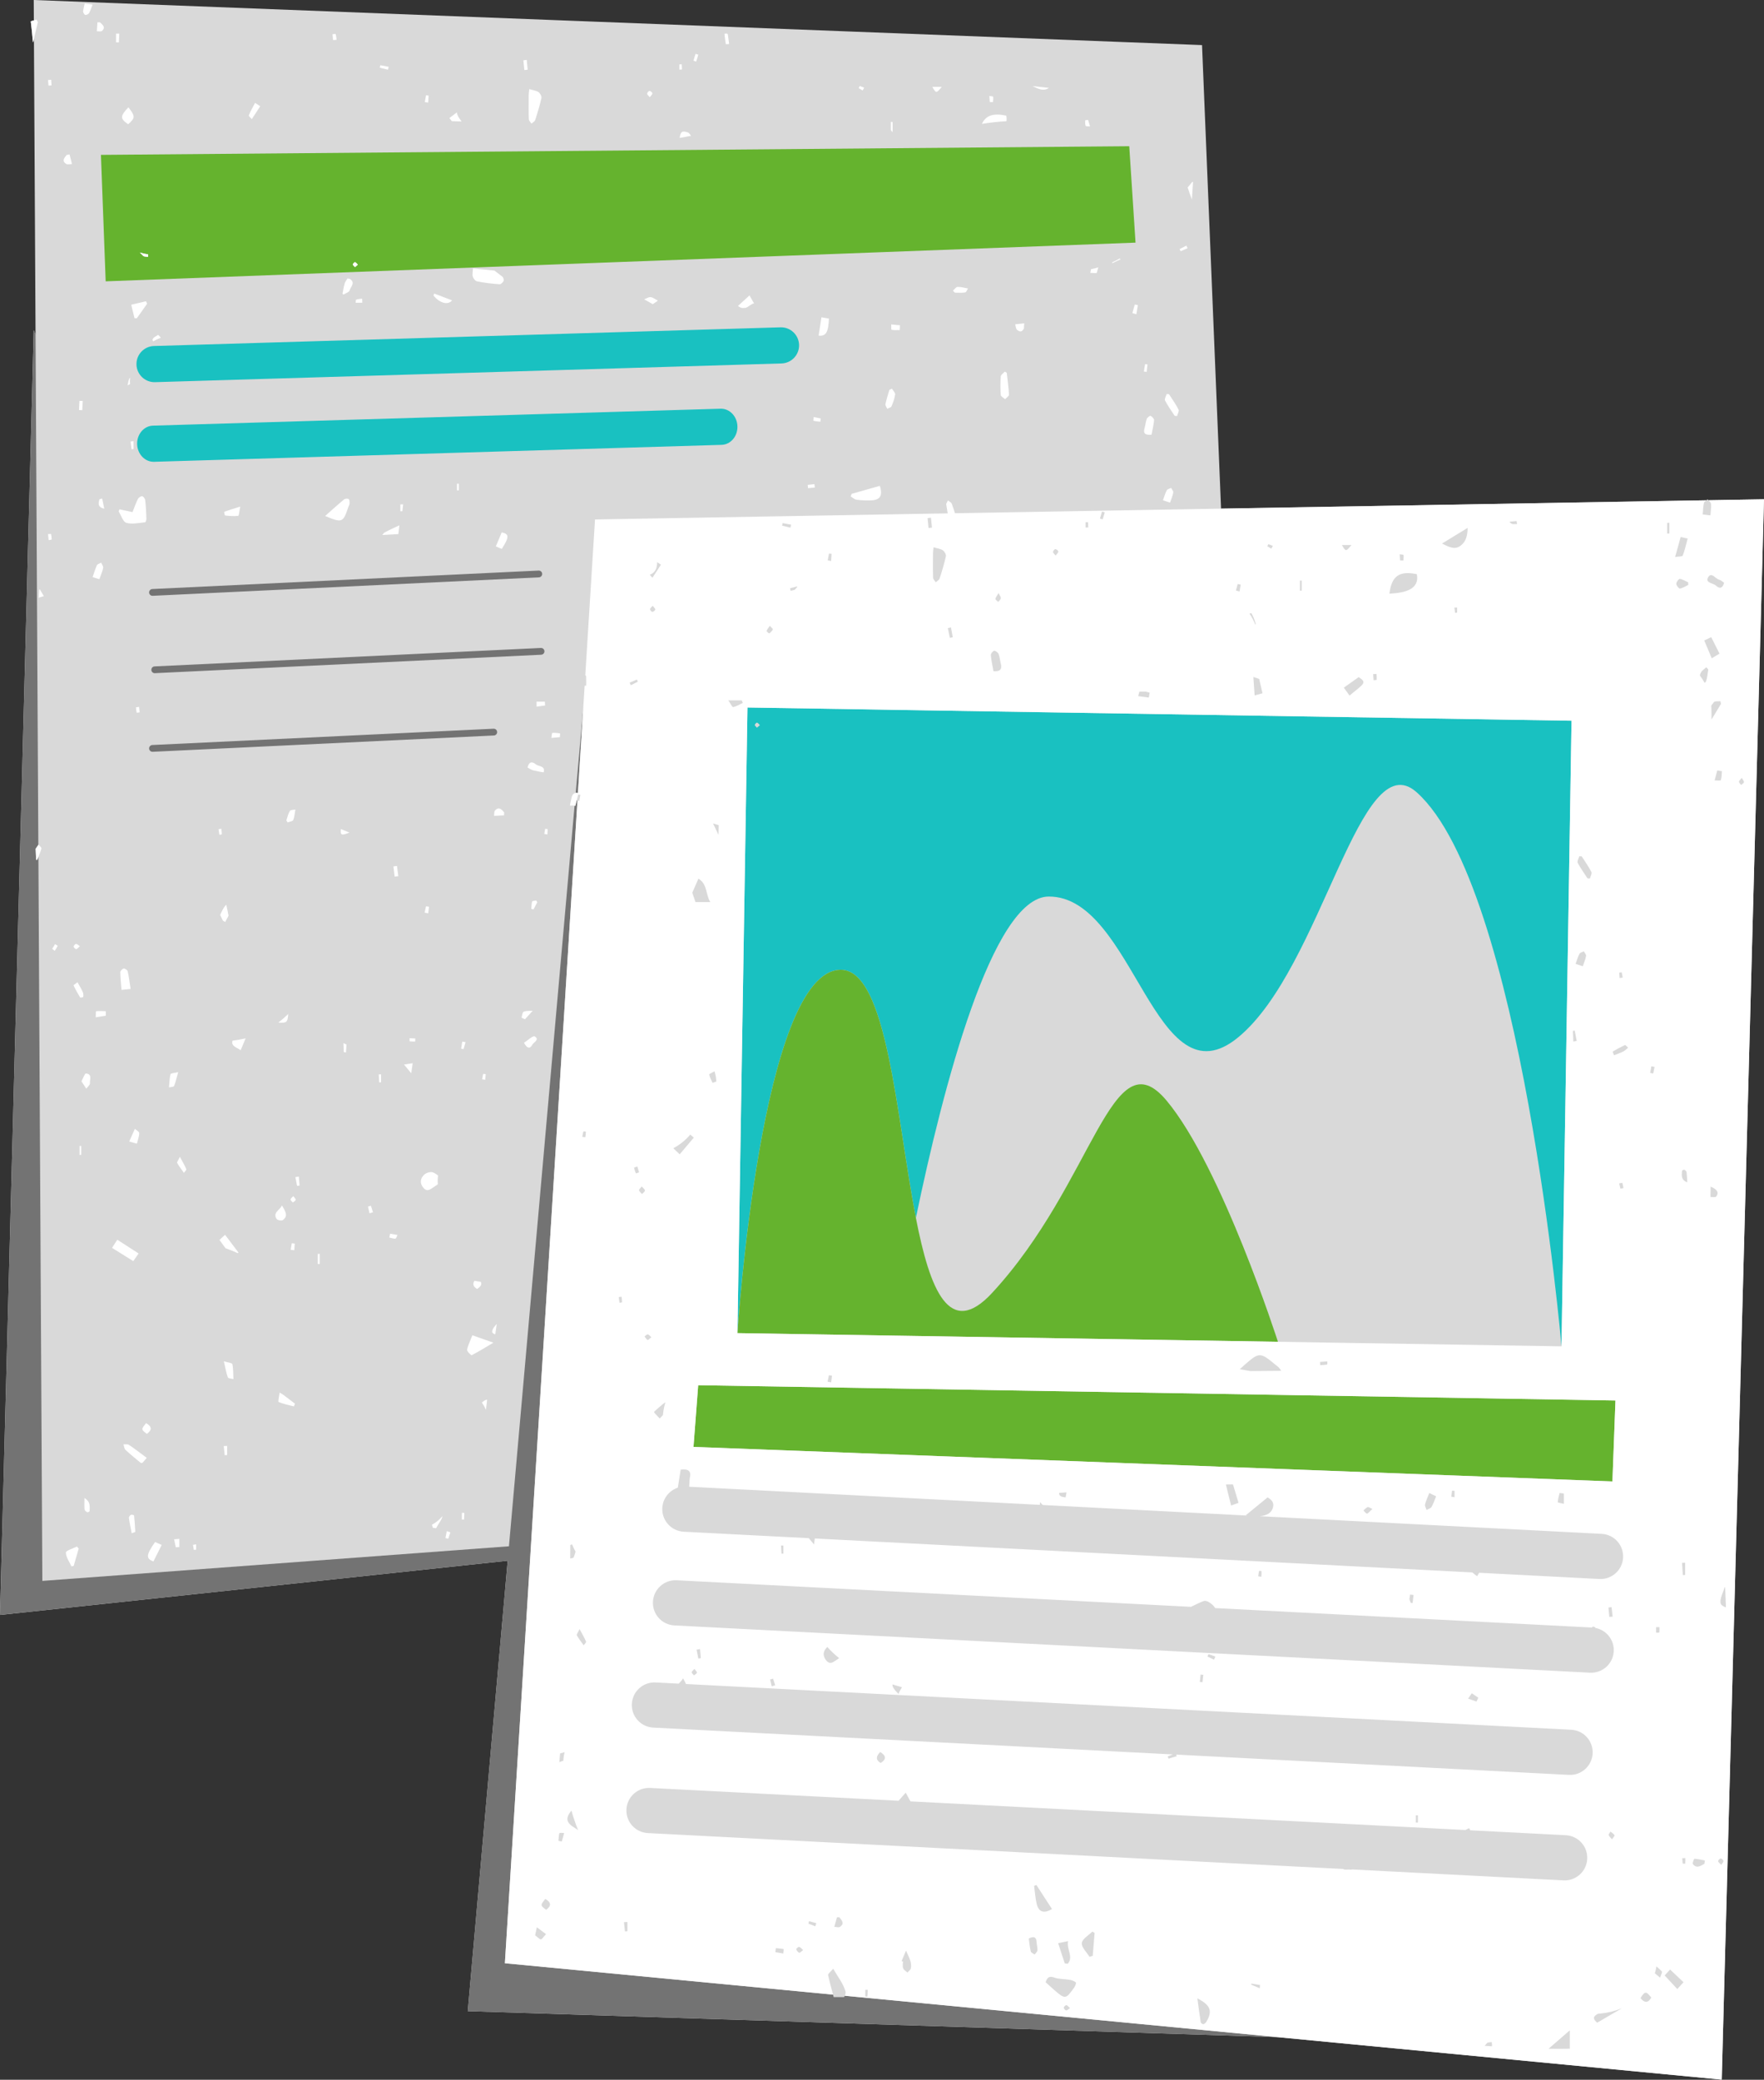
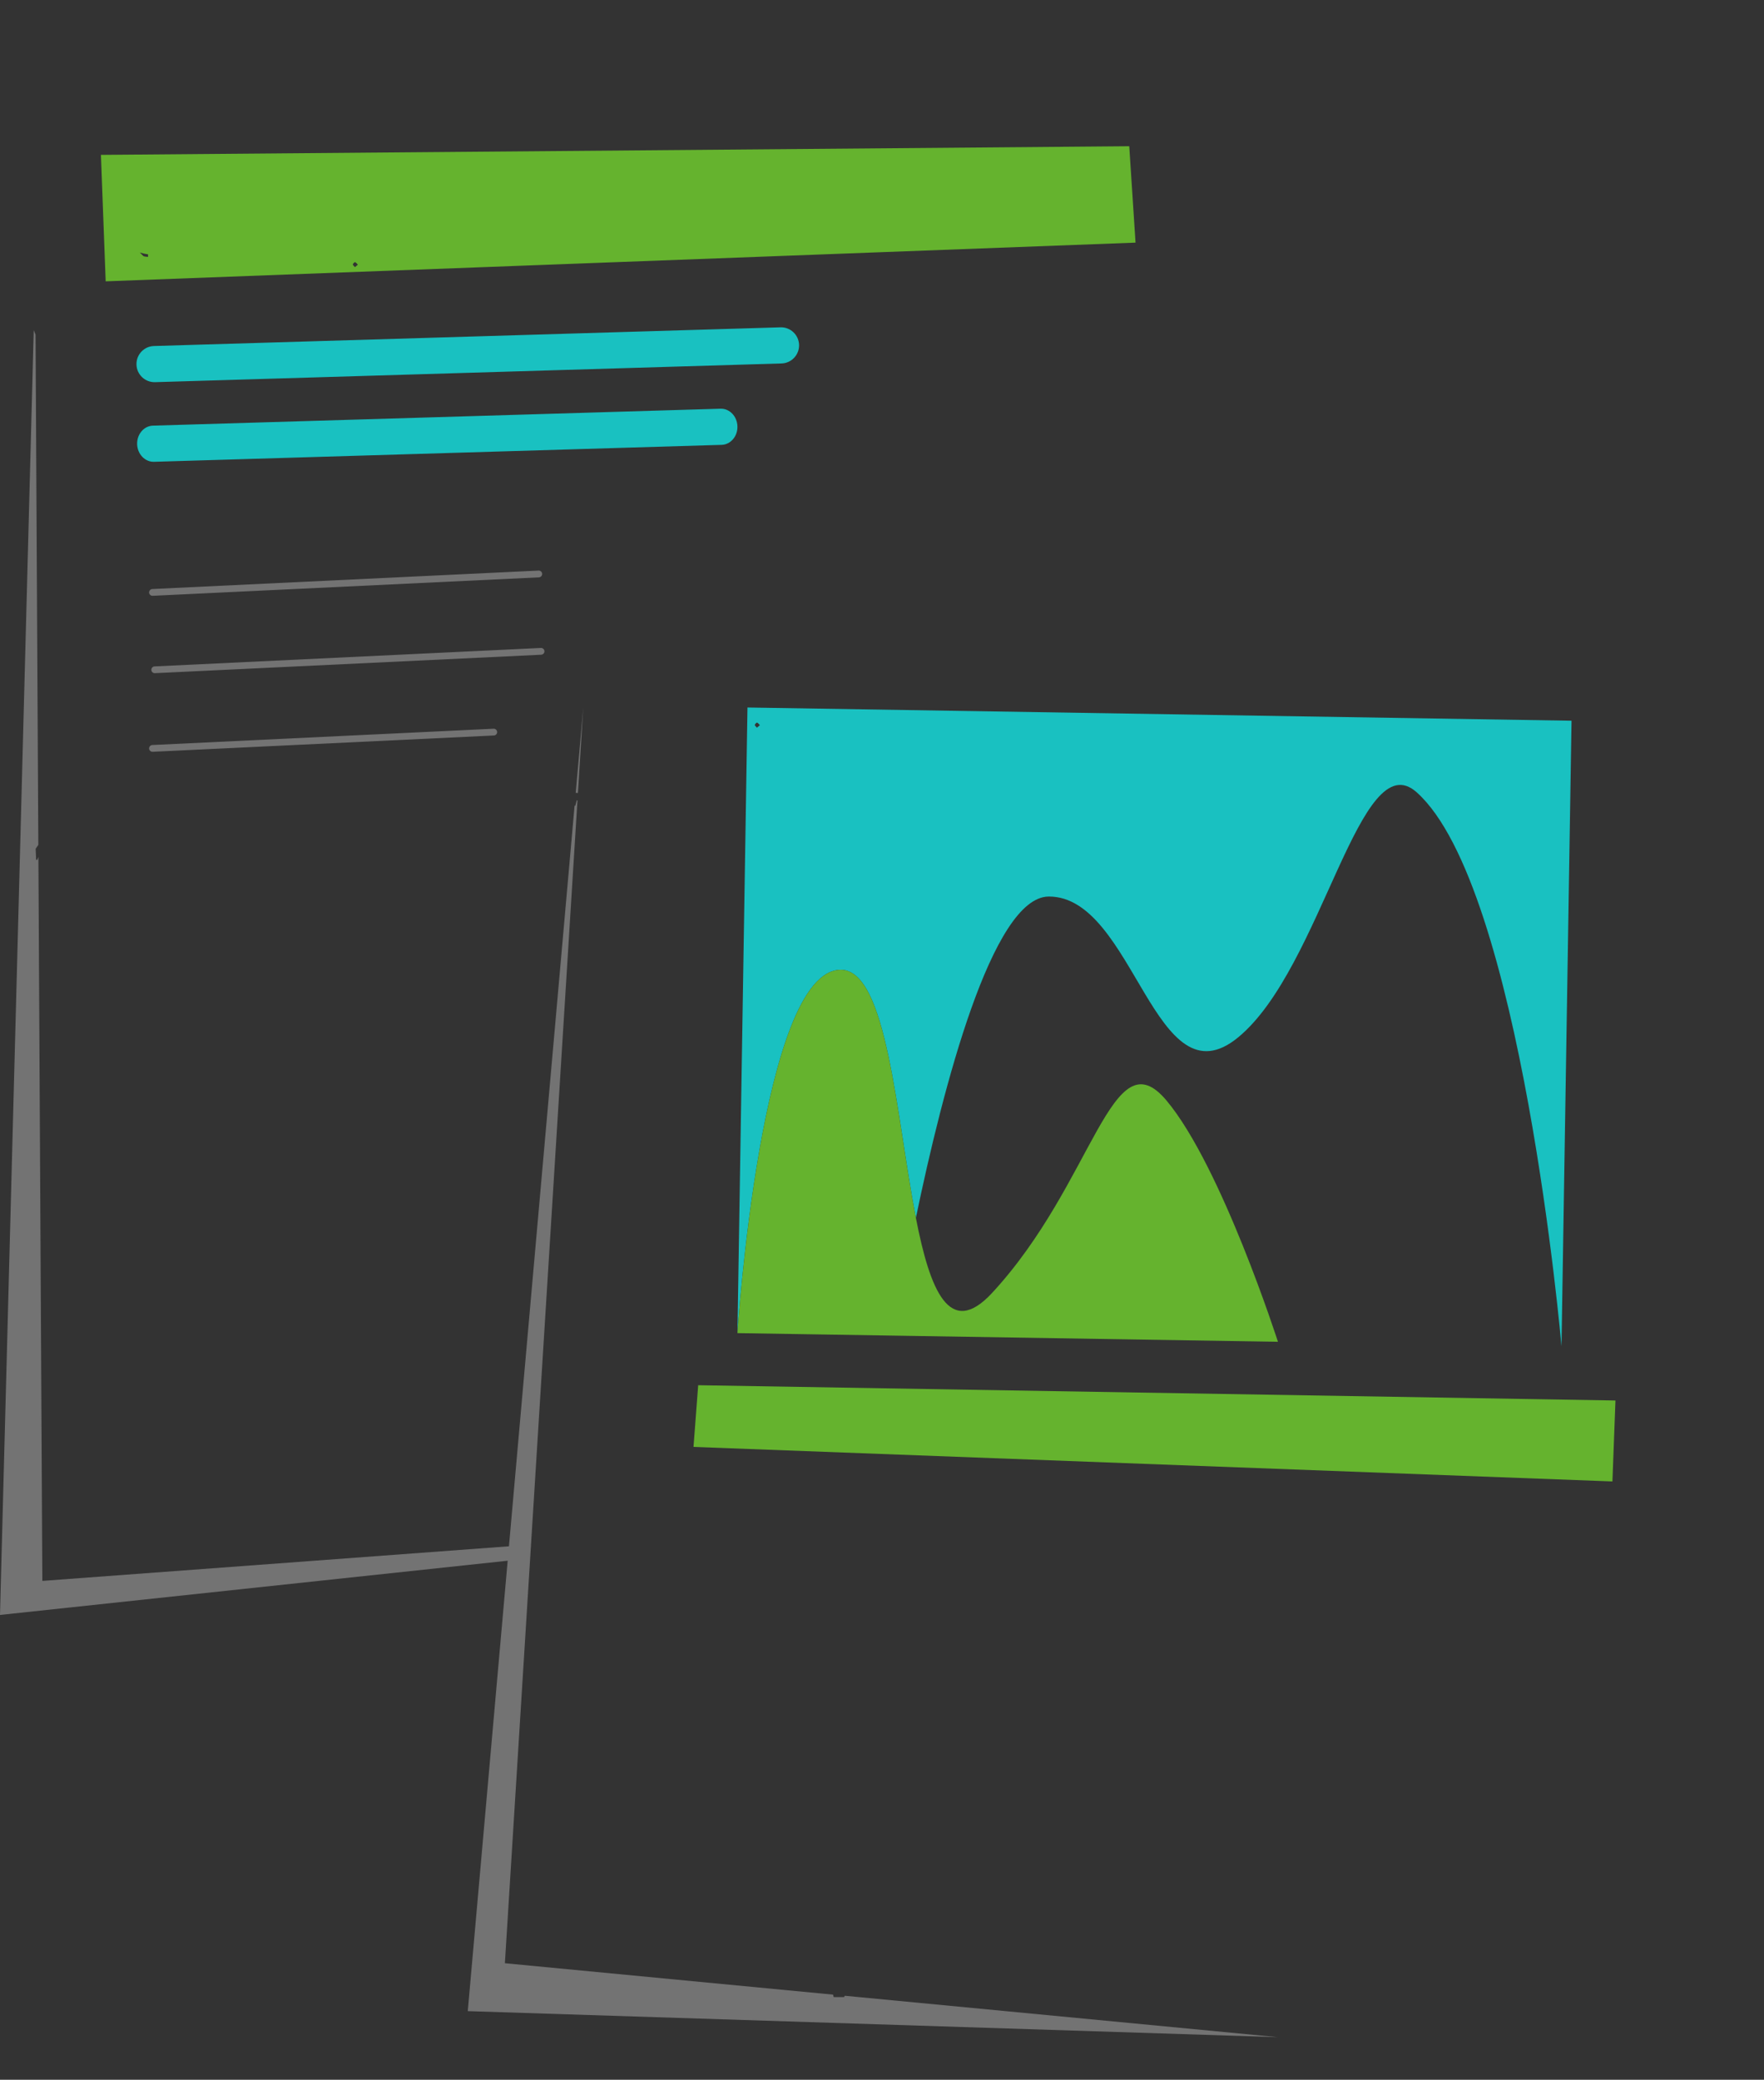
<svg xmlns="http://www.w3.org/2000/svg" fill="#000000" height="499.4" preserveAspectRatio="xMidYMid meet" version="1" viewBox="0.0 0.0 423.7 499.4" width="423.7" zoomAndPan="magnify">
  <rect x="0.0" y="0.0" width="423.7" height="499.4" fill="#333333" stroke="none" />
  <defs>
    <clipPath id="a">
-       <path d="M 0 0 L 423.699 0 L 423.699 499.371 L 0 499.371 Z M 0 0" />
-     </clipPath>
+       </clipPath>
    <clipPath id="b">
-       <path d="M 7 0 L 423.699 0 L 423.699 499.371 L 7 499.371 Z M 7 0" />
-     </clipPath>
+       </clipPath>
  </defs>
  <g>
    <g clip-path="url(#a)" id="change1_1">
      <path d="M 423.699 119.887 L 413.547 499.371 L 306.949 489.176 L 112.355 482.922 L 121.941 374.766 L 0 387.785 L 8.102 79.27 L 8.539 80.355 L 8.152 9.32 C 8.094 9.582 8.031 9.84 7.969 10.105 C 7.945 10.098 7.922 10.094 7.898 10.086 C 7.766 8.422 7.605 6.766 7.387 5.125 C 7.598 5.035 7.863 4.965 8.129 4.895 L 8.102 0 L 288.719 10.828 L 293.289 122.137 L 409.871 120.125 C 409.973 120.051 410.07 119.977 410.152 119.898 C 410.211 119.973 410.281 120.047 410.352 120.117 L 423.699 119.887" fill="#d9d9d9" />
    </g>
    <g id="change2_1">
      <path d="M 119.406 175.758 C 119.387 175.309 119.012 174.965 118.555 174.984 L 36.586 178.898 C 36.141 178.918 35.793 179.301 35.812 179.75 C 35.836 180.184 36.195 180.523 36.625 180.523 C 36.641 180.523 36.652 180.523 36.664 180.523 L 118.633 176.609 C 119.082 176.586 119.43 176.207 119.406 175.758 Z M 36.355 160.871 C 36.379 161.309 36.734 161.648 37.168 161.648 C 37.18 161.648 37.195 161.645 37.207 161.645 L 129.992 157.215 C 130.441 157.191 130.789 156.812 130.77 156.363 C 130.746 155.914 130.367 155.57 129.914 155.59 L 37.129 160.02 C 36.68 160.039 36.336 160.422 36.355 160.871 Z M 35.812 142.293 C 35.836 142.73 36.195 143.066 36.625 143.066 C 36.641 143.066 36.652 143.066 36.664 143.066 L 129.449 138.637 C 129.902 138.613 130.246 138.23 130.227 137.785 C 130.203 137.336 129.832 136.996 129.371 137.008 L 36.586 141.441 C 36.141 141.461 35.793 141.844 35.812 142.293 Z M 138.812 190.426 L 140.098 169.891 L 138.281 190.387 C 138.445 190.363 138.625 190.379 138.812 190.426 Z M 202.906 479.227 L 306.949 489.176 L 112.355 482.922 L 121.941 374.766 L 0 387.785 L 8.102 79.27 L 8.539 80.355 L 9.207 202.871 C 8.996 203.188 8.777 203.504 8.562 203.816 C 8.598 204.699 8.641 205.578 8.68 206.461 C 8.762 206.469 8.844 206.473 8.926 206.48 C 9.02 206.234 9.121 205.992 9.223 205.746 L 10.172 379.613 L 122.246 371.301 L 138.008 193.461 C 138.07 193.469 138.133 193.469 138.195 193.477 C 138.301 193.035 138.422 192.602 138.531 192.16 C 138.59 192.18 138.645 192.195 138.703 192.215 L 121.27 471.418 L 200.09 478.957 C 200.141 479.156 200.191 479.355 200.246 479.555 L 202.746 479.555 C 202.809 479.441 202.859 479.332 202.906 479.227" fill="#737373" />
    </g>
    <g id="change3_1">
      <path d="M 181.297 174.07 C 181.262 174.219 181.582 174.457 181.809 174.734 C 182.109 174.48 182.316 174.305 182.52 174.129 C 182.301 173.914 182.105 173.613 181.84 173.523 C 181.719 173.484 181.352 173.844 181.297 174.07 Z M 179.539 169.887 L 377.469 173.062 L 375.059 323.285 C 375.059 323.285 365.48 212.797 340.293 190.266 C 326.59 178 317.621 232.316 297.484 249.023 C 277.348 265.73 272.48 215.199 251.902 215.281 C 238.316 215.336 226.477 261.234 219.988 292.445 C 215.273 268.184 213.105 232.844 201.945 232.867 C 182.785 232.91 177.129 320.113 177.129 320.113 Z M 214.73 320.715 L 177.129 320.113 Z M 173.066 98.141 L 36.742 102.207 C 34.57 102.273 32.867 104.266 32.938 106.664 C 33.012 109.059 34.828 110.949 37 110.887 L 173.324 106.82 C 175.496 106.754 177.199 104.758 177.125 102.363 C 177.055 99.965 175.238 98.074 173.066 98.141 Z M 191.93 82.805 C 192 85.203 190.113 87.203 187.719 87.273 L 37.246 91.766 C 34.852 91.836 32.852 89.949 32.781 87.555 C 32.707 85.156 34.594 83.156 36.988 83.086 L 187.461 78.598 C 189.855 78.523 191.855 80.41 191.93 82.805" fill="#19c1c1" />
    </g>
    <g id="change4_1">
      <path d="M 387.293 355.73 L 166.574 347.438 L 167.699 332.625 L 388.023 336.293 Z M 214.73 320.715 L 177.129 320.113 C 177.129 320.113 182.785 232.91 201.945 232.867 C 213.105 232.844 215.273 268.184 219.988 292.445 C 223.371 309.84 228.059 321.543 238.309 310.449 C 262.863 283.879 266.98 248.465 280.207 264.285 C 293.438 280.109 306.953 322.195 306.953 322.195 Z M 35.566 61.078 C 35.562 61.285 35.543 61.5 35.559 61.691 C 35.156 61.613 34.613 61.668 34.367 61.426 C 34.102 61.168 33.844 60.902 33.582 60.637 C 34.223 60.832 34.887 60.984 35.566 61.078 Z M 85.285 62.953 C 85.547 63.043 85.738 63.344 85.957 63.555 C 85.754 63.727 85.551 63.898 85.258 64.148 C 85.031 63.875 84.715 63.641 84.75 63.492 C 84.801 63.27 85.164 62.914 85.285 62.953 Z M 25.383 67.555 L 272.746 58.262 L 271.238 35.113 L 24.242 37.188 L 25.383 67.555" fill="#65b32e" />
    </g>
    <g clip-path="url(#b)" id="change5_1">
      <path d="M 207.203 21.723 C 206.887 21.535 206.566 21.348 206.25 21.16 C 206.332 20.992 206.41 20.824 206.488 20.66 C 206.848 20.785 207.203 20.914 207.559 21.043 C 207.438 21.27 207.32 21.496 207.203 21.723 Z M 85.258 64.148 C 85.031 63.875 84.715 63.641 84.75 63.492 C 84.801 63.27 85.164 62.914 85.285 62.953 C 85.547 63.043 85.738 63.344 85.957 63.555 C 85.754 63.727 85.551 63.898 85.258 64.148 Z M 110.215 116.16 C 110.215 116.688 110.215 117.211 110.215 117.738 C 110.062 117.738 109.914 117.738 109.762 117.738 C 109.762 117.211 109.762 116.688 109.762 116.16 C 109.914 116.16 110.062 116.16 110.215 116.16 Z M 17.688 227.324 C 17.664 227.113 18.016 226.691 18.234 226.668 C 18.488 226.641 18.777 226.949 19.18 227.191 C 18.824 227.512 18.594 227.875 18.336 227.902 C 18.125 227.926 17.715 227.555 17.688 227.324 Z M 46.348 370.949 C 46.602 370.914 46.859 370.875 47.113 370.84 C 47.113 371.262 47.113 371.684 47.113 372.102 C 46.934 372.121 46.75 372.141 46.566 372.16 C 46.496 371.758 46.422 371.355 46.348 370.949 Z M 163.805 16.691 C 163.59 16.699 163.379 16.707 163.168 16.715 C 163.168 16.297 163.168 15.875 163.168 15.457 C 163.359 15.453 163.551 15.449 163.742 15.445 C 163.766 15.859 163.785 16.273 163.805 16.691 Z M 275.414 89.301 C 275.191 89.27 274.969 89.242 274.746 89.215 C 274.848 88.621 274.945 88.023 275.047 87.434 C 275.234 87.461 275.43 87.484 275.617 87.512 C 275.551 88.109 275.48 88.703 275.414 89.301 Z M 110.938 363.266 C 111.137 363.273 111.332 363.281 111.531 363.285 C 111.508 363.816 111.484 364.348 111.461 364.879 C 111.285 364.871 111.113 364.867 110.938 364.863 C 110.938 364.328 110.938 363.797 110.938 363.266 Z M 156.066 23.348 C 155.781 22.98 155.434 22.734 155.438 22.496 C 155.445 22.25 155.812 21.824 156.008 21.832 C 156.262 21.84 156.676 22.184 156.695 22.418 C 156.723 22.656 156.363 22.938 156.066 23.348 Z M 12.266 128.219 C 12.328 128.66 12.414 129.105 12.414 129.551 C 12.414 129.602 11.941 129.652 11.688 129.703 C 11.637 129.219 11.582 128.727 11.531 128.238 C 11.777 128.23 12.023 128.227 12.266 128.219 Z M 96.832 121.102 C 96.77 121.656 96.703 122.207 96.641 122.766 C 96.48 122.762 96.316 122.754 96.156 122.75 C 96.156 122.207 96.156 121.664 96.156 121.121 C 96.383 121.113 96.605 121.109 96.832 121.102 Z M 167.219 14.781 C 167.004 14.715 166.781 14.648 166.566 14.582 C 166.734 14.027 166.902 13.477 167.07 12.922 C 167.285 12.988 167.504 13.059 167.719 13.125 C 167.551 13.68 167.387 14.23 167.219 14.781 Z M 116.668 257.934 C 116.625 258.379 116.582 258.824 116.539 259.273 C 116.297 259.238 116.055 259.203 115.812 259.168 C 115.887 258.738 115.945 258.301 116.059 257.883 C 116.066 257.848 116.457 257.914 116.668 257.934 Z M 91.078 259.91 C 91.043 259.27 91.004 258.621 90.969 257.977 C 91.156 257.98 91.34 257.98 91.527 257.98 C 91.527 258.617 91.527 259.258 91.527 259.895 C 91.375 259.898 91.227 259.906 91.078 259.91 Z M 53.285 200.344 C 53.285 200.375 52.898 200.41 52.688 200.445 C 52.621 199.996 52.555 199.551 52.488 199.102 C 52.715 199.074 52.945 199.043 53.172 199.016 C 53.219 199.457 53.281 199.898 53.285 200.344 Z M 283.582 60.324 C 283.5 60.156 283.414 59.984 283.332 59.816 C 283.875 59.539 284.418 59.262 284.961 58.98 C 285.059 59.191 285.152 59.398 285.25 59.605 C 284.695 59.844 284.141 60.086 283.582 60.324 Z M 11.656 20.531 C 11.582 20.102 11.57 19.66 11.547 19.219 C 11.797 19.195 12.043 19.172 12.293 19.148 C 12.324 19.602 12.352 20.055 12.383 20.508 C 12.129 20.52 11.66 20.566 11.656 20.531 Z M 103.047 217.73 C 102.98 218.254 102.918 218.777 102.855 219.305 C 102.57 219.25 102.281 219.195 101.996 219.141 C 102.109 218.633 102.219 218.129 102.328 217.621 C 102.566 217.656 102.805 217.691 103.047 217.73 Z M 130.945 199.004 C 131.145 199.035 131.348 199.062 131.547 199.094 C 131.523 199.516 131.504 199.938 131.484 200.359 C 131.23 200.324 130.98 200.289 130.73 200.258 C 130.801 199.84 130.875 199.422 130.945 199.004 Z M 19.105 275.164 C 19.242 275.168 19.379 275.172 19.516 275.18 C 19.516 275.887 19.516 276.598 19.516 277.309 C 19.379 277.309 19.242 277.309 19.105 277.309 C 19.105 276.594 19.105 275.879 19.105 275.164 Z M 13.219 226.711 C 13.441 226.848 13.875 227.09 13.859 227.113 C 13.66 227.531 13.402 227.922 13.156 228.316 C 12.953 228.164 12.75 228.012 12.543 227.855 C 12.77 227.473 12.992 227.09 13.219 226.711 Z M 110.758 251.809 C 110.852 251.242 110.941 250.684 111.035 250.117 C 111.297 250.156 111.559 250.195 111.824 250.238 C 111.664 250.797 111.5 251.355 111.344 251.914 C 111.148 251.879 110.953 251.844 110.758 251.809 Z M 195.621 116.254 C 195.648 116.527 195.676 116.805 195.703 117.078 C 195.164 117.121 194.621 117.168 194.078 117.215 C 194.055 116.953 194.027 116.688 194.004 116.426 C 194.543 116.367 195.082 116.312 195.621 116.254 Z M 70.445 287.219 C 70.719 287.613 71.074 287.906 71.027 288.109 C 70.973 288.359 70.582 288.535 70.34 288.746 C 70.145 288.508 69.797 288.273 69.789 288.027 C 69.785 287.805 70.145 287.57 70.445 287.219 Z M 33.539 171.055 C 33.301 171.086 33.062 171.117 32.824 171.148 C 32.758 170.719 32.676 170.293 32.66 169.863 C 32.66 169.828 33.148 169.781 33.41 169.738 C 33.453 170.176 33.496 170.617 33.539 171.055 Z M 89.086 289.535 C 89.254 290.055 89.422 290.574 89.586 291.098 C 89.312 291.176 89.035 291.254 88.758 291.332 C 88.633 290.797 88.504 290.262 88.379 289.727 C 88.613 289.664 88.852 289.598 89.086 289.535 Z M 93.199 16.746 C 92.539 16.586 91.883 16.422 91.219 16.258 C 91.266 16.062 91.305 15.867 91.348 15.668 C 92.016 15.789 92.68 15.91 93.348 16.031 C 93.297 16.273 93.246 16.508 93.199 16.746 Z M 107.312 367.664 C 107.602 367.758 107.891 367.852 108.176 367.945 C 108.008 368.461 107.84 368.977 107.672 369.492 C 107.441 369.434 107.219 369.379 106.988 369.32 C 107.098 368.77 107.203 368.215 107.312 367.664 Z M 102.844 24.645 C 102.574 24.602 102.305 24.555 102.031 24.508 C 102.133 23.961 102.234 23.418 102.34 22.871 C 102.543 22.898 102.75 22.926 102.953 22.949 C 102.918 23.516 102.883 24.082 102.844 24.645 Z M 79.992 9.617 C 79.953 9.148 79.914 8.68 79.871 8.215 C 80.137 8.199 80.613 8.125 80.625 8.176 C 80.746 8.629 80.785 9.102 80.848 9.566 C 80.562 9.586 80.277 9.602 79.992 9.617 Z M 237.738 24.512 C 237.699 24.027 237.664 23.543 237.629 23.055 C 237.945 23.109 238.508 23.109 238.531 23.227 C 238.625 23.633 238.527 24.082 238.504 24.516 C 238.246 24.516 237.992 24.516 237.738 24.512 Z M 99.723 250.094 C 99.281 250.094 98.836 250.117 98.402 250.059 C 98.359 250.055 98.379 249.562 98.371 249.301 C 98.828 249.32 99.285 249.344 99.746 249.363 C 99.738 249.609 99.73 249.852 99.723 250.094 Z M 70.797 298.609 C 70.762 299.141 70.719 299.68 70.68 300.215 C 70.391 300.176 70.102 300.141 69.812 300.105 C 69.906 299.582 69.996 299.055 70.09 298.527 C 70.328 298.555 70.562 298.582 70.797 298.609 Z M 31.363 106.027 C 31.598 105.996 31.836 105.969 32.074 105.938 C 32.074 106.566 32.074 107.195 32.074 107.828 C 31.914 107.844 31.762 107.859 31.602 107.879 C 31.523 107.262 31.441 106.645 31.363 106.027 Z M 86.977 71.707 C 86.988 72.035 87.004 72.367 87.02 72.699 C 86.484 72.699 85.953 72.699 85.422 72.699 C 85.461 72.441 85.434 71.996 85.547 71.957 C 86.004 71.805 86.496 71.777 86.977 71.707 Z M 83.93 199.918 C 81.977 200.699 81.75 200.574 81.855 199.074 C 82.449 199.316 82.988 199.535 83.93 199.918 Z M 268.93 62.082 C 269.012 62.133 269.09 62.18 269.172 62.246 C 268.672 62.484 268.172 62.723 267.117 63.227 C 267.145 63.141 267.164 63.055 267.184 62.969 C 267.781 62.699 268.367 62.402 268.93 62.082 Z M 260.773 30.219 C 260.59 29.852 260.668 29.348 260.641 28.898 C 260.871 28.859 261.109 28.816 261.344 28.777 C 261.5 29.301 261.66 29.824 261.82 30.348 C 261.453 30.312 260.859 30.395 260.773 30.219 Z M 28.559 10.184 C 28.328 10.18 28.102 10.176 27.875 10.168 C 27.875 9.469 27.875 8.77 27.875 8.07 C 28.133 8.074 28.391 8.078 28.648 8.086 C 28.617 8.781 28.59 9.48 28.559 10.184 Z M 223.938 20.859 C 224.699 20.859 225.336 20.859 226.203 20.859 C 224.859 22.457 224.859 22.457 223.938 20.859 Z M 71.773 282.527 C 71.832 283.242 71.895 283.957 71.957 284.672 C 71.758 284.699 71.555 284.73 71.355 284.762 C 71.219 284.059 71.086 283.355 70.949 282.652 C 71.223 282.609 71.496 282.566 71.773 282.527 Z M 195.445 100.137 C 196.008 100.254 196.57 100.371 197.137 100.488 C 197.105 100.75 197.074 101.012 197.043 101.273 C 196.48 101.211 195.914 101.168 195.367 101.043 C 195.328 101.035 195.414 100.453 195.445 100.137 Z M 19.762 98.496 C 19.496 98.484 19.234 98.473 18.973 98.461 C 19.008 97.723 19.039 96.988 19.078 96.254 C 19.344 96.266 19.609 96.281 19.875 96.293 C 19.836 97.027 19.797 97.762 19.762 98.496 Z M 214.312 31.672 C 214.207 31.52 214.09 31.375 213.977 31.227 L 213.977 29.289 C 214.117 29.285 214.262 29.285 214.398 29.285 L 214.398 31.672 C 214.371 31.672 214.344 31.672 214.312 31.672 Z M 93.707 296.242 C 94.293 296.344 94.887 296.441 95.473 296.543 C 95.305 296.855 95.16 297.418 94.965 297.434 C 94.492 297.473 94 297.262 93.512 297.148 C 93.578 296.848 93.641 296.547 93.707 296.242 Z M 128.789 216.223 C 128.875 216.363 128.965 216.504 129.051 216.645 C 128.75 217.219 128.449 217.793 128.148 218.367 C 127.973 218.328 127.797 218.293 127.617 218.254 C 127.672 217.656 127.656 217.039 127.824 216.477 C 127.871 216.309 128.453 216.305 128.789 216.223 Z M 125.945 16.82 C 125.863 16.043 125.789 15.266 125.711 14.488 C 125.977 14.453 126.242 14.414 126.508 14.379 C 126.59 15.164 126.672 15.949 126.75 16.734 C 126.48 16.762 126.215 16.789 125.945 16.82 Z M 24.543 119.719 C 24.711 120.527 24.875 121.344 25.043 122.156 C 23.34 121.746 23.637 120.793 23.902 119.852 C 24.117 119.805 24.332 119.762 24.543 119.719 Z M 76.328 301.102 C 76.484 301.09 76.645 301.082 76.801 301.07 C 76.801 301.887 76.801 302.699 76.801 303.512 C 76.645 303.516 76.484 303.516 76.328 303.516 C 76.328 302.711 76.328 301.906 76.328 301.102 Z M 272.559 73.125 C 272.805 73.172 273.051 73.219 273.301 73.266 C 273.184 74 273.062 74.73 272.945 75.465 C 272.625 75.371 272.309 75.277 271.988 75.188 C 272.18 74.5 272.367 73.812 272.559 73.125 Z M 53.738 347.23 C 54.008 347.223 54.281 347.215 54.555 347.203 C 54.555 347.934 54.555 348.664 54.555 349.395 C 54.359 349.406 54.164 349.418 53.969 349.43 C 53.895 348.695 53.816 347.965 53.738 347.23 Z M 94.496 208.043 C 94.781 208.008 95.062 207.969 95.348 207.934 C 95.457 208.75 95.566 209.566 95.676 210.383 C 95.383 210.422 95.09 210.457 94.793 210.496 C 94.695 209.676 94.598 208.859 94.496 208.043 Z M 97.047 255.621 C 97.977 255.477 98.551 255.391 99.121 255.301 C 99.031 255.945 98.941 256.586 98.781 257.719 C 98.039 256.824 97.719 256.434 97.047 255.621 Z M 82.57 252.629 C 82.539 251.91 82.516 251.195 82.492 250.48 C 82.734 250.602 82.984 250.715 83.234 250.816 C 83.203 251.449 83.148 252.082 83.094 252.727 C 82.672 252.648 82.57 252.641 82.57 252.629 Z M 41.82 369.621 C 42.242 369.59 42.664 369.559 43.086 369.523 C 43.086 370.172 43.086 370.816 43.086 371.465 C 42.801 371.492 42.516 371.523 42.227 371.551 C 42.094 370.91 41.957 370.266 41.82 369.621 Z M 128.879 168.484 C 129.539 168.484 130.203 168.484 130.867 168.484 C 130.887 168.789 130.906 169.098 130.926 169.402 C 130.246 169.496 129.566 169.59 128.887 169.684 C 128.883 169.285 128.879 168.883 128.879 168.484 Z M 174.332 10.613 C 174.191 9.781 174.102 8.941 174.004 8.102 C 174.188 8.082 174.371 8.066 174.555 8.047 C 174.645 8.113 174.805 8.168 174.816 8.246 C 174.938 9.016 175.031 9.793 175.129 10.566 C 174.852 10.586 174.34 10.641 174.332 10.613 Z M 134.531 176.102 C 134.516 176.402 134.5 176.707 134.484 177.008 C 133.805 177.066 133.125 177.125 132.445 177.188 C 132.516 176.766 132.551 175.996 132.66 175.984 C 133.277 175.918 133.906 176.043 134.531 176.102 Z M 23.262 7.52 C 23.309 6.797 23.355 6.074 23.406 5.352 C 23.613 5.359 23.828 5.367 24.039 5.375 C 24.574 5.945 25.48 6.461 24.52 7.41 C 24.289 7.637 23.691 7.492 23.262 7.52 Z M 165.238 31.812 C 165.535 31.891 165.742 32.336 165.988 32.613 C 165.156 32.77 164.328 32.926 163.262 33.125 C 163.453 31.027 164.48 31.609 165.238 31.812 Z M 38.609 81.117 C 37.977 81.348 37.367 81.633 36.789 81.969 C 36.406 81.414 36.789 81.098 37.977 80.414 C 38.289 80.656 38.492 80.891 38.609 81.117 Z M 31.246 90.68 C 31.219 90.973 31.199 91.27 31.199 91.57 C 31.199 91.793 31.219 92.008 31.234 92.227 C 31.035 92.332 30.84 92.438 30.645 92.539 C 30.809 91.918 30.836 91.188 31.199 90.715 C 31.211 90.703 31.23 90.691 31.246 90.68 Z M 214.062 77.91 C 214.762 77.977 215.461 78.039 216.164 78.105 C 216.148 78.488 216.133 78.871 216.113 79.254 C 215.457 79.254 214.785 79.316 214.148 79.191 C 214.043 79.172 214.09 78.359 214.062 77.91 Z M 114.586 309.52 C 113.566 308.887 113.516 308.242 113.969 307.535 C 114.469 307.648 114.961 307.727 115.445 307.77 C 115.789 308.324 115.562 308.891 114.586 309.52 Z M 21.523 362.852 C 21.523 362.953 21.086 363.188 20.969 363.129 C 20.699 362.992 20.336 362.73 20.309 362.488 C 20.227 361.688 20.281 360.879 20.281 359.695 C 21.824 360.645 21.527 361.809 21.523 362.852 Z M 35.281 344.305 C 33.883 343.273 33.879 343.207 35.09 341.734 C 36.434 342.516 36.621 343.332 35.281 344.305 Z M 121.07 195.781 C 120.273 195.824 119.473 195.867 118.672 195.91 C 118.738 195.473 118.648 194.887 118.898 194.621 C 119.871 193.594 120.488 194.391 121.09 195.066 C 121.082 195.309 121.078 195.543 121.07 195.781 Z M 126.098 244.75 C 125.816 244.621 125.539 244.496 125.262 244.367 C 125.426 243.867 125.465 243.062 125.785 242.93 C 126.426 242.664 127.219 242.766 127.949 242.715 C 127.332 243.395 126.715 244.07 126.098 244.75 Z M 15.98 37.215 C 16.219 37.164 16.461 37.121 16.703 37.074 C 16.898 37.848 17.098 38.617 17.293 39.391 C 16.82 39.391 16.223 39.578 15.891 39.359 C 14.734 38.605 15.508 37.898 15.98 37.215 Z M 43.203 277.773 C 43.898 279.062 44.395 279.875 44.746 280.742 C 44.82 280.93 44.383 281.324 44.176 281.625 C 43.625 280.844 43.027 280.086 42.555 279.258 C 42.453 279.074 42.812 278.637 43.203 277.773 Z M 25.395 242.812 C 25.402 243.172 25.41 243.531 25.418 243.891 C 24.613 244.02 23.805 244.152 23 244.281 C 23.023 243.773 22.992 242.832 23.086 242.82 C 23.84 242.723 24.621 242.793 25.395 242.812 Z M 243.832 77.875 C 244.562 77.797 245.297 77.715 246.027 77.637 C 245.973 78.051 245.941 78.469 245.938 78.883 C 245.605 79.445 245.234 79.93 244.324 79.234 C 244 78.988 243.988 78.34 243.832 77.875 Z M 158.023 72.191 C 157.656 72.441 157.293 72.695 156.797 73.043 C 156.027 72.609 155.379 72.246 154.727 71.879 C 155.254 71.688 155.801 71.289 156.289 71.352 C 156.895 71.43 157.445 71.895 158.023 72.191 Z M 68.777 197.008 C 69.043 196.234 69.207 195.402 69.621 194.723 C 69.789 194.445 70.492 194.492 70.949 194.391 C 70.793 195.238 70.75 196.133 70.43 196.91 C 70.297 197.23 69.562 197.301 69.102 197.484 C 68.992 197.324 68.887 197.168 68.777 197.008 Z M 127.844 250.883 C 127.262 251.938 126.605 251.766 125.855 250.395 C 126.727 249.848 128.008 248.621 128.426 248.867 C 129.711 249.617 128.195 250.238 127.844 250.883 Z M 17.66 236.617 C 17.629 236.555 18.148 236.227 18.617 235.859 C 19.09 236.719 19.539 237.449 19.891 238.227 C 20.047 238.566 20.043 239 19.996 239.379 C 19.988 239.461 19.305 239.605 19.254 239.52 C 18.672 238.582 18.141 237.613 17.66 236.617 Z M 104.117 70.965 C 104.172 70.805 104.227 70.645 104.281 70.484 C 105.684 71.016 107.086 71.551 108.59 72.125 C 107.559 73.391 105.543 72.727 104.117 70.965 Z M 32.883 274.633 C 32.176 274.426 31.742 274.301 31.039 274.098 C 31.527 273.008 31.961 272.031 32.395 271.059 C 32.762 271.395 33.434 271.734 33.438 272.07 C 33.441 272.855 33.117 273.645 32.883 274.633 Z M 9.559 141.504 C 9.895 142.074 10.121 142.461 10.523 143.148 C 10.094 143.281 9.688 143.406 9.289 143.527 C 9.332 142.879 9.375 142.23 9.418 141.586 C 9.469 141.555 9.512 141.531 9.559 141.504 Z M 230.012 68.891 C 230.84 68.867 231.676 69.133 232.508 69.277 C 232.277 69.609 232.086 70.188 231.809 70.23 C 231.004 70.359 230.164 70.277 229.34 70.277 C 229.188 70.113 229.039 69.953 228.891 69.789 C 229.266 69.473 229.629 68.898 230.012 68.891 Z M 21.605 260.121 C 21.648 260.52 21.035 260.98 20.723 261.41 C 20.363 260.867 20.008 260.32 19.562 259.648 C 19.996 258.863 20.355 257.75 20.637 257.773 C 22.227 257.883 21.52 259.27 21.605 260.121 Z M 32.203 363.898 C 32.344 365.199 32.438 366.508 32.496 367.816 C 32.5 367.891 32.109 367.98 31.633 368.172 C 31.383 366.871 31.121 365.691 30.957 364.496 C 30.926 364.262 31.207 363.883 31.445 363.746 C 31.625 363.648 32.191 363.809 32.203 363.898 Z M 281.035 120.699 C 280.426 120.492 279.953 120.332 279.336 120.121 C 279.664 119.23 279.871 118.434 280.25 117.73 C 280.41 117.434 280.941 117.336 281.305 117.148 C 281.484 117.523 281.867 117.93 281.812 118.266 C 281.676 119.055 281.336 119.809 281.035 120.699 Z M 9.945 203.758 C 9.77 204.438 9.496 205.094 9.223 205.746 C 9.121 205.992 9.02 206.234 8.926 206.48 C 8.844 206.473 8.762 206.469 8.68 206.461 C 8.641 205.578 8.598 204.699 8.562 203.816 C 8.777 203.504 8.996 203.188 9.207 202.871 C 9.227 202.844 9.242 202.816 9.262 202.793 C 9.504 203.117 10.008 203.512 9.945 203.758 Z M 60.484 28.609 C 60.23 28.297 59.691 27.867 59.766 27.691 C 60.184 26.66 60.75 25.691 61.27 24.699 C 61.59 24.91 61.914 25.125 62.5 25.512 C 61.723 26.707 61.105 27.656 60.484 28.609 Z M 66.438 292.688 C 65.473 291.191 67.105 290.68 67.738 289.457 C 68.508 290.855 69.324 291.969 67.922 292.973 C 67.625 293.188 66.637 292.996 66.438 292.688 Z M 130.582 185.434 C 130.559 185.52 128.898 185.184 128.02 184.957 C 127.582 184.848 127.191 184.547 126.715 184.301 C 127.074 182.777 127.887 182.867 128.695 183.527 C 129.41 184.109 131.031 183.855 130.582 185.434 Z M 82.547 70.711 C 82.504 70.738 82.27 70.582 82.277 70.535 C 82.426 69.707 82.551 68.867 82.789 68.062 C 82.922 67.609 83.258 67.219 83.457 66.875 C 83.812 66.938 83.949 66.922 84.039 66.98 C 85.457 67.895 84.215 68.863 83.98 69.727 C 83.867 70.156 83.055 70.402 82.547 70.711 Z M 23.863 139.082 C 23.273 138.895 22.852 138.762 22.242 138.566 C 22.602 137.551 22.863 136.602 23.281 135.727 C 23.426 135.426 23.957 135.312 24.309 135.109 C 24.477 135.531 24.848 135.988 24.777 136.363 C 24.617 137.219 24.234 138.027 23.863 139.082 Z M 42.797 257.449 C 42.395 258.887 42.199 259.867 41.809 260.77 C 41.703 261.016 41.012 261.008 40.59 261.113 C 40.688 260.051 40.699 258.965 40.957 257.938 C 41.02 257.695 41.922 257.668 42.797 257.449 Z M 179.047 73.941 C 178.75 73.945 178.449 73.945 178.152 73.949 C 177.879 73.871 177.586 73.727 177.258 73.469 C 178.184 72.621 178.953 71.91 180.023 70.93 C 180.398 71.598 180.734 72.188 181.113 72.859 C 180.434 72.926 179.844 73.703 179.047 73.941 Z M 54.074 123.785 C 53.965 123.773 53.816 122.906 53.848 122.895 C 54.957 122.496 56.082 122.156 57.707 121.648 C 57.465 122.805 57.402 123.848 57.219 123.867 C 56.184 123.992 55.117 123.898 54.074 123.785 Z M 120.52 131.812 C 120.109 131.641 119.691 131.465 119.094 131.211 C 119.586 130.039 120.051 128.93 120.508 127.836 C 122.34 128.211 122.332 129.012 120.52 131.812 Z M 68.121 334.98 C 69.141 335.758 69.992 336.406 70.84 337.051 C 70.762 337.273 70.68 337.488 70.598 337.711 C 69.359 337.387 68.086 337.145 66.914 336.652 C 66.742 336.582 67.027 335.422 67.164 334.379 C 67.48 334.586 67.801 334.781 68.121 334.98 Z M 30.848 25.77 C 32.52 27.953 32.508 28.297 30.789 29.836 C 28.82 28.484 28.82 27.883 30.848 25.77 Z M 214.23 93.32 C 214.508 93.785 215.062 94.289 215.008 94.715 C 214.883 95.691 214.523 96.66 214.129 97.578 C 214.004 97.867 213.461 97.973 213.109 98.16 C 212.953 97.785 212.613 97.371 212.68 97.043 C 212.914 95.891 213.289 94.766 213.609 93.633 C 213.816 93.527 214.023 93.426 214.23 93.32 Z M 55.812 327.555 C 56.062 328.723 56.004 329.953 56.062 331.164 C 55.598 331.031 54.824 331.012 54.727 330.746 C 54.332 329.66 54.145 328.496 53.766 326.875 C 54.715 327.172 55.75 327.262 55.812 327.555 Z M 197.309 76.188 C 198.043 76.316 198.586 76.414 199.109 76.504 C 198.957 79.797 198.406 80.781 196.625 80.594 C 196.855 79.09 197.07 77.715 197.309 76.188 Z M 19.957 2.672 C 20.059 2.062 20.191 1.457 20.332 0.852 C 20.969 0.934 21.605 1.02 22.242 1.102 C 21.961 1.77 21.758 2.477 21.414 3.113 C 21.27 3.379 20.73 3.656 20.48 3.578 C 20.227 3.496 19.91 2.953 19.957 2.672 Z M 53.551 221.07 C 53.34 220.613 53.113 220.164 52.879 219.715 C 53.391 218.504 53.859 217.691 54.344 217.254 C 54.359 217.312 54.371 217.367 54.387 217.43 C 54.496 217.844 54.727 219.043 54.898 219.875 C 54.637 220.371 54.371 220.871 54.094 221.395 C 53.902 221.281 53.723 221.176 53.551 221.07 Z M 37.254 370.273 C 37.699 370.473 38.168 370.684 38.84 370.977 C 38.148 372.355 37.5 373.648 36.855 374.934 C 34.992 374.27 35.086 373.348 37.254 370.273 Z M 275.449 100.574 C 275.578 100.246 276.203 99.781 276.363 99.859 C 276.734 100.047 277.23 100.547 277.203 100.883 C 277.109 102.035 276.816 103.176 276.582 104.391 C 275.109 104.516 274.52 104.121 274.918 102.793 C 275.137 102.066 275.176 101.277 275.449 100.574 Z M 262.047 64.656 C 262.637 64.523 263.223 64.371 263.797 64.203 C 263.684 64.645 263.562 65.078 263.434 65.512 C 263.395 65.645 262.535 65.527 261.895 65.527 C 261.945 65.23 261.996 64.945 262.047 64.656 Z M 279.832 96.168 C 279.648 95.812 280.07 95.145 280.215 94.617 C 280.402 94.629 280.594 94.637 280.785 94.648 C 281.566 95.879 282.426 97.066 283.082 98.355 C 283.266 98.719 282.859 99.379 282.727 99.902 C 282.535 99.887 282.348 99.875 282.156 99.859 C 281.363 98.637 280.496 97.453 279.832 96.168 Z M 108.516 29.098 C 108.324 28.852 108.137 28.605 107.941 28.352 C 108.48 27.941 108.922 27.602 109.73 26.984 C 109.836 27.852 110.387 28.5 110.863 29.168 C 110.078 29.145 109.297 29.113 108.516 29.098 Z M 18.48 371.363 C 18.621 371.52 18.762 371.68 18.906 371.84 C 18.504 373.223 18.105 374.605 17.707 375.992 C 17.523 376.039 17.344 376.086 17.164 376.133 C 16.664 375.02 15.836 373.914 15.82 372.797 C 15.812 372.328 17.539 371.84 18.48 371.363 Z M 118.965 320.414 C 118.68 320.34 118.398 320.191 118.277 320.004 C 118.121 319.766 118.312 319.152 118.539 318.848 C 118.773 318.527 119.031 318.227 119.309 317.914 C 119.191 318.746 119.078 319.582 118.965 320.414 Z M 32.309 76.41 C 32.043 75.332 31.781 74.25 31.516 73.172 C 32.699 72.895 33.883 72.617 35.062 72.34 C 35.156 72.535 35.25 72.73 35.344 72.926 C 34.516 74.094 33.691 75.262 32.863 76.426 C 32.68 76.422 32.492 76.418 32.309 76.41 Z M 54.055 296.504 C 55.195 298.012 56.18 299.312 57.285 300.77 C 57.223 300.82 57.168 300.863 57.109 300.91 C 56.148 300.469 55.164 300.078 54.172 299.738 C 53.707 299.098 53.23 298.449 52.719 297.742 C 53.121 297.371 53.496 297.023 54.055 296.504 Z M 30.676 233.238 C 30.973 234.547 31.129 235.887 31.371 237.48 C 30.586 237.559 30.02 237.613 29.188 237.695 C 29.07 236.195 28.906 234.809 28.895 233.426 C 28.891 233.125 29.398 232.613 29.715 232.578 C 30.02 232.543 30.609 232.941 30.676 233.238 Z M 95.934 126.141 C 95.84 126.906 95.758 127.59 95.68 128.25 C 94.398 128.328 93.121 128.398 91.84 128.465 C 92.004 128.219 92.168 127.98 92.395 127.852 C 93.375 127.301 94.418 126.863 95.934 126.141 Z M 30.969 346.945 C 32.383 347.891 33.723 348.941 35.25 350.07 C 34.762 350.641 34.461 350.988 34.195 351.293 C 33.988 351.273 33.836 351.305 33.762 351.242 C 32.539 350.223 31.293 349.227 30.137 348.141 C 29.832 347.852 29.805 347.273 29.648 346.828 C 30.094 346.855 30.652 346.727 30.969 346.945 Z M 241.809 89.496 C 242.008 91.25 242.262 93 242.352 94.762 C 242.371 95.109 241.754 95.492 241.426 95.859 C 241.059 95.523 240.406 95.207 240.379 94.844 C 240.262 93.367 240.262 91.875 240.379 90.402 C 240.41 89.988 241 89.621 241.332 89.234 C 241.492 89.32 241.648 89.406 241.809 89.496 Z M 9.09 5.324 C 8.785 6.625 8.48 7.93 8.152 9.32 C 8.094 9.582 8.031 9.84 7.969 10.105 C 7.945 10.098 7.922 10.094 7.898 10.086 C 7.766 8.422 7.605 6.766 7.387 5.125 C 7.598 5.035 7.863 4.965 8.129 4.895 C 8.359 4.836 8.594 4.773 8.789 4.699 C 8.887 4.906 8.988 5.117 9.09 5.324 Z M 34.367 61.426 C 34.102 61.168 33.844 60.902 33.582 60.637 C 34.223 60.832 34.887 60.984 35.566 61.078 C 35.562 61.285 35.543 61.5 35.559 61.691 C 35.156 61.613 34.613 61.668 34.367 61.426 Z M 58.945 249.348 C 58.965 249.344 58.984 249.336 59.004 249.332 C 58.613 250.258 58.219 251.191 57.797 252.195 C 56.84 251.449 55.441 251.246 55.848 249.891 C 56.879 249.762 57.91 249.586 58.945 249.348 Z M 247.996 20.668 C 249.312 20.82 250.633 20.965 251.953 21.102 C 250.688 21.961 249.469 21.41 247.996 20.668 Z M 32.016 302.828 C 30.336 301.781 28.719 300.77 26.91 299.641 C 27.344 298.973 27.707 298.414 28.176 297.688 C 29.887 298.793 31.492 299.832 33.293 300.992 C 32.816 301.684 32.484 302.152 32.016 302.828 Z M 66.844 245.555 C 67.68 244.914 68.477 244.219 69.234 243.48 C 69.082 245.473 68.918 245.691 66.844 245.555 Z M 105.223 282.27 C 105.125 282.969 105.102 283.676 105.164 284.383 C 104.695 284.699 104.27 284.988 103.844 285.277 C 103.113 285.77 102.453 286.137 101.695 285.219 C 100.73 284.055 100.977 282.941 101.898 282.062 C 102.367 281.613 103.391 281.309 103.961 281.512 C 104.402 281.664 104.809 281.941 105.223 282.27 Z M 116.723 338.523 C 116.449 337.914 116.121 337.332 115.746 336.777 C 116.227 336.363 116.617 336.125 117.012 336.082 C 116.914 336.895 116.816 337.711 116.723 338.523 Z M 118.508 322.41 C 116.574 323.559 114.969 324.555 113.293 325.414 C 113.16 325.48 112.125 324.48 112.195 324.105 C 112.414 322.973 112.973 321.906 113.469 320.629 C 115.133 321.219 116.566 321.727 118.508 322.41 Z M 78.098 123.898 C 79.719 122.469 81.156 121.156 82.656 119.914 C 82.895 119.715 83.512 119.676 83.746 119.848 C 83.969 120.008 83.977 120.547 83.965 120.918 C 83.961 121.195 83.766 121.469 83.668 121.75 C 82.406 125.52 82.191 125.613 78.098 123.898 Z M 211.328 116.664 C 212.094 119.039 211.402 120.113 209.086 120.156 C 207.969 120.18 206.836 120.152 205.73 119.996 C 205.234 119.926 204.789 119.477 204.324 119.199 C 204.402 118.992 204.48 118.789 204.559 118.586 C 206.816 117.945 209.074 117.305 211.328 116.664 Z M 127.016 28.621 C 126.953 26.668 126.98 24.711 126.992 22.754 C 126.992 22.406 127.059 22.059 127.125 21.398 C 128.012 21.664 128.766 21.734 129.32 22.105 C 129.719 22.371 130.141 23.105 130.051 23.52 C 129.66 25.309 129.117 27.07 128.551 28.816 C 128.434 29.168 127.961 29.402 127.652 29.691 C 127.43 29.336 127.027 28.984 127.016 28.621 Z M 106.266 364.059 C 106.156 364.918 105.215 366.008 104.75 366.969 C 104.484 366.93 104.219 366.891 103.953 366.848 C 103.887 366.602 103.82 366.359 103.754 366.113 C 104.703 365.613 105.559 364.934 106.266 364.059 Z M 286.285 47.938 C 285.93 47.004 285.605 46.027 285.262 45.004 C 285.621 44.617 285.973 44.195 286.348 43.695 C 286.418 43.695 286.488 43.695 286.559 43.695 C 286.453 45.113 286.367 46.527 286.285 47.938 Z M 241.746 29.102 C 239.773 29.215 237.812 29.434 235.859 29.746 C 236.789 27.684 238.602 27.117 241.699 27.77 C 241.793 28.266 241.801 28.703 241.746 29.102 Z M 28.707 122.301 C 29.746 122.523 30.719 122.73 31.828 122.965 C 32.262 121.883 32.621 120.82 33.113 119.828 C 33.281 119.496 33.809 119.121 34.137 119.156 C 34.422 119.184 34.836 119.73 34.875 120.09 C 35.047 121.559 35.113 123.043 35.168 124.523 C 35.18 124.832 34.992 125.406 34.855 125.418 C 33.344 125.555 31.73 125.945 30.352 125.547 C 29.543 125.312 29.109 123.785 28.523 122.832 C 28.484 122.77 28.594 122.621 28.707 122.301 Z M 114.523 67.547 C 114.078 67.453 113.492 66.574 113.496 66.062 C 113.5 65.535 113.543 65.008 113.605 64.461 C 113.789 64.477 113.973 64.488 114.152 64.508 C 115.691 64.648 117.23 64.809 118.766 64.977 C 119.406 65.461 120.039 65.945 120.664 66.43 C 120.902 66.617 121.07 67.207 120.953 67.461 C 120.789 67.816 120.301 68.285 119.988 68.258 C 118.156 68.113 116.316 67.93 114.523 67.547 Z M 412.684 446.922 C 412.664 446.711 413.059 446.281 413.289 446.27 C 413.52 446.258 413.922 446.613 413.965 446.859 C 414.004 447.094 413.68 447.391 413.43 447.797 C 413.086 447.418 412.711 447.188 412.684 446.922 Z M 412.215 287.324 C 412.035 287.566 411.316 287.406 410.848 287.426 C 410.855 286.695 410.863 285.965 410.879 284.926 C 412.641 285.68 412.867 286.461 412.215 287.324 Z M 409.789 163.582 C 409.738 163.734 409.602 163.852 409.434 163.961 C 409.094 163.344 408.711 162.754 408.285 162.191 C 408.355 161.922 408.449 161.66 408.582 161.434 C 408.867 160.945 409.426 160.617 409.859 160.223 C 410.012 160.406 410.164 160.59 410.32 160.773 C 410.156 161.715 410.082 162.684 409.789 163.582 Z M 409.383 447.543 C 408.477 448.031 407.539 448.773 406.621 447.609 C 406.453 447.395 406.875 446.336 406.992 446.34 C 407.832 446.375 408.66 446.586 409.492 446.742 C 409.457 447.008 409.418 447.273 409.383 447.543 Z M 403.496 141.324 C 403.254 141.359 402.637 140.59 402.633 140.188 C 402.629 139.77 403.219 138.973 403.461 139.004 C 404.16 139.102 404.816 139.523 405.492 139.82 C 405.496 140.035 405.5 140.246 405.504 140.457 C 404.84 140.77 404.195 141.211 403.496 141.324 Z M 404.012 281.133 C 404.02 281.027 404.453 280.816 404.574 280.879 C 404.801 280.992 405.062 281.258 405.098 281.484 C 405.203 282.285 405.223 283.094 405.273 283.902 C 403.688 283.312 403.941 282.184 404.012 281.133 Z M 404.016 375.277 C 404.266 375.266 404.508 375.254 404.758 375.242 C 404.758 376.223 404.758 377.203 404.758 378.184 C 404.574 378.195 404.391 378.211 404.203 378.223 C 404.141 377.242 404.078 376.262 404.016 375.277 Z M 404.773 447.496 C 404.773 447.516 404.188 447.535 404.184 447.504 C 404.109 447.074 404.094 446.637 404.062 446.203 C 404.309 446.191 404.559 446.184 404.805 446.172 C 404.805 446.613 404.812 447.059 404.773 447.496 Z M 402.875 477.617 C 401.738 476.398 400.824 475.414 399.84 474.355 C 400.27 473.887 400.617 473.508 401.145 472.93 C 402.277 473.996 403.258 474.922 404.367 475.973 C 403.828 476.562 403.41 477.027 402.875 477.617 Z M 398.746 474.883 C 398.305 474.512 397.895 474.172 397.488 473.836 C 397.648 473.305 397.777 472.754 397.871 472.184 C 398.32 472.562 398.754 472.961 399.164 473.383 C 399.32 473.539 398.949 474.211 398.746 474.883 Z M 397.09 257.773 C 396.852 257.727 396.605 257.68 396.363 257.633 C 396.461 257.102 396.555 256.57 396.648 256.039 C 396.906 256.09 397.16 256.141 397.414 256.191 C 397.309 256.719 397.199 257.246 397.09 257.773 Z M 394.035 479.793 C 395.086 478.094 395.375 478.074 396.629 479.664 C 395.828 481.059 394.969 480.949 394.035 479.793 Z M 389.906 252.484 C 389.191 252.84 388.426 253.098 387.684 253.395 C 387.57 253.086 387.312 252.535 387.363 252.508 C 388.316 251.938 389.297 251.41 390.305 250.941 C 390.406 250.895 390.707 251.266 391.07 251.574 C 390.609 251.945 390.301 252.293 389.906 252.484 Z M 389.219 285.43 C 389.117 285.008 389.016 284.586 388.91 284.164 C 389.18 284.121 389.664 284.004 389.676 284.047 C 389.809 284.445 389.863 284.875 389.941 285.293 C 389.699 285.34 389.461 285.387 389.219 285.43 Z M 389.855 374.016 C 389.703 377.008 387.152 379.309 384.16 379.152 L 355.27 377.66 C 355.141 377.906 354.992 378.176 354.805 378.484 C 354.324 378.16 353.957 377.863 353.656 377.578 L 195.715 369.426 C 195.66 369.816 195.598 370.273 195.516 370.855 C 194.977 370.207 194.656 369.82 194.27 369.352 L 164.223 367.801 C 161.23 367.645 158.926 365.094 159.082 362.102 C 159.199 359.797 160.742 357.91 162.805 357.23 C 163.035 355.781 163.266 354.34 163.496 352.895 C 165.316 352.688 166.059 353.191 165.707 354.781 C 165.605 355.25 165.629 355.742 165.594 356.223 C 165.574 356.516 165.555 356.773 165.527 357 L 249.766 361.348 C 249.777 361.141 249.789 360.934 249.801 360.691 C 250.059 360.965 250.27 361.184 250.461 361.387 L 299.734 363.93 C 299.559 363.902 299.398 363.891 299.219 363.859 C 301.121 362.301 302.785 360.938 304.465 359.562 C 305.629 360.203 306.137 361.035 305.668 362.266 C 305.262 363.34 304.23 363.945 302.555 364.074 L 384.719 368.316 C 387.711 368.473 390.012 371.023 389.855 374.016 Z M 383.633 485.695 C 382.812 484.961 382.422 484.387 383.562 483.707 C 383.645 483.656 383.727 483.602 383.809 483.555 C 384.023 483.535 384.238 483.52 384.453 483.496 C 386.195 483.324 387.875 482.914 389.422 482.289 C 389.43 482.297 389.434 482.301 389.438 482.309 C 387.328 483.539 385.488 484.613 383.633 485.695 Z M 382.539 421.051 C 382.383 424.047 379.832 426.348 376.84 426.191 L 282.516 421.32 C 282.559 421.453 282.598 421.582 282.637 421.711 C 281.98 421.906 281.324 422.098 280.672 422.293 C 280.609 422.113 280.551 421.938 280.488 421.762 C 280.898 421.602 281.309 421.441 281.719 421.281 L 156.902 414.836 C 153.91 414.684 151.609 412.133 151.766 409.141 C 151.918 406.145 154.469 403.844 157.465 404 L 163.02 404.285 C 163.371 403.902 163.801 403.52 164.062 403.016 C 164.328 403.504 164.598 403.949 164.781 404.375 L 377.398 415.355 C 380.395 415.508 382.691 418.059 382.539 421.051 Z M 340.07 437.648 C 340.07 437.066 340.07 436.488 340.07 435.906 C 340.238 435.902 340.406 435.898 340.57 435.898 C 340.57 436.48 340.57 437.062 340.57 437.645 C 340.406 437.648 340.238 437.648 340.07 437.648 Z M 211.414 420.695 C 212.789 421.551 213.031 422.375 211.527 423.34 C 210.191 422.516 210.492 421.664 211.414 420.695 Z M 381.238 446.379 C 381.086 449.371 378.535 451.676 375.539 451.52 L 324.734 448.898 C 324.723 448.902 324.715 448.91 324.703 448.918 C 324.566 448.996 324.352 448.93 324.172 448.93 C 324.172 448.922 324.172 448.914 324.172 448.91 C 323.691 448.91 323.188 449.008 322.746 448.875 C 322.688 448.859 322.629 448.82 322.566 448.785 L 155.605 440.164 C 152.609 440.012 150.309 437.457 150.465 434.465 C 150.617 431.473 153.172 429.172 156.164 429.328 L 215.84 432.406 C 216.328 431.801 216.895 431.211 217.555 430.469 C 217.977 431.25 218.336 431.91 218.684 432.555 L 351.973 439.434 C 352.266 439.289 352.559 439.137 352.863 438.98 C 352.969 439.16 353.062 439.32 353.164 439.496 L 376.102 440.68 C 379.094 440.836 381.395 443.387 381.238 446.379 Z M 377.051 491.945 C 375.352 491.977 373.652 491.977 371.957 491.953 C 373.691 490.449 375.254 489.094 377.051 487.535 Z M 358.355 491.367 C 357.773 491.328 357.191 491.289 356.609 491.246 C 356.785 491.031 356.965 490.816 357.148 490.613 C 357.363 490.371 357.914 490.43 358.312 490.352 C 358.312 490.684 358.41 491.074 358.355 491.367 Z M 300.504 476.551 C 300.539 476.469 300.57 476.391 300.605 476.309 C 301.285 476.422 301.965 476.539 302.645 476.652 C 302.625 476.902 302.602 477.156 302.578 477.43 C 301.582 477.008 301.152 476.824 300.504 476.551 Z M 289.789 485.43 C 289.633 485.699 289.34 485.98 289.055 486.059 C 288.887 486.105 288.438 485.797 288.406 485.602 C 288.102 483.691 287.859 481.773 287.598 479.859 C 290.84 481.512 291.254 482.938 289.789 485.43 Z M 262.465 469.648 C 262.203 469.723 261.945 469.801 261.688 469.879 C 261.016 468.77 259.734 467.598 259.848 466.57 C 259.953 465.57 261.477 464.723 262.383 463.809 C 262.559 463.926 262.734 464.043 262.914 464.156 C 262.762 465.988 262.613 467.816 262.465 469.648 Z M 256.457 471.551 C 256.219 471.52 255.98 471.488 255.742 471.457 C 255.242 469.926 254.742 468.391 254.164 466.605 C 254.941 466.445 255.582 466.312 256.539 466.113 C 256.152 468.098 257.91 469.906 256.457 471.551 Z M 258.031 477.234 C 255.969 480.121 255.855 480.129 253.172 477.797 C 252.496 477.207 251.84 476.602 251.152 475.984 C 251.582 474.672 252.141 474.473 253.273 474.871 C 254.41 475.27 255.711 475.184 256.922 475.395 C 257.457 475.484 258.02 475.703 258.426 476.039 C 258.547 476.141 258.277 476.891 258.031 477.234 Z M 256.07 482.746 C 255.844 482.715 255.496 482.309 255.512 482.082 C 255.52 481.859 255.934 481.477 256.141 481.492 C 256.398 481.516 256.633 481.875 257 482.199 C 256.598 482.453 256.312 482.777 256.07 482.746 Z M 249.027 457.25 C 248.668 455.816 248.59 454.312 248.383 452.84 C 248.566 452.77 248.75 452.707 248.934 452.637 C 250.18 454.559 251.43 456.48 252.684 458.406 C 250.777 459.547 249.512 459.156 249.027 457.25 Z M 248.512 469.328 C 248.191 469.086 247.66 468.895 247.586 468.594 C 247.34 467.574 247.254 466.516 247.109 465.484 C 248.285 464.898 248.926 465.062 248.984 466.387 C 249.016 467.035 249.234 467.691 249.184 468.328 C 249.156 468.68 248.746 468.996 248.512 469.328 Z M 218.781 472.625 C 218.707 473.008 218.25 473.316 217.965 473.66 C 217.605 473.32 217.09 473.043 216.93 472.625 C 216.75 472.156 216.887 471.566 216.887 471.031 C 216.777 470.992 216.672 470.949 216.562 470.906 C 216.91 470.066 217.262 469.227 217.613 468.387 C 217.973 469.207 218.395 470.008 218.66 470.859 C 218.836 471.414 218.895 472.062 218.781 472.625 Z M 208.359 479.43 C 208.184 479.426 208.008 479.418 207.832 479.414 C 207.832 478.875 207.832 478.336 207.832 477.797 C 208.031 477.805 208.23 477.812 208.43 477.82 C 208.406 478.355 208.383 478.895 208.359 479.43 Z M 201.75 462.688 C 201.438 462.895 200.855 462.695 200.398 462.684 C 200.59 461.992 200.773 461.305 201.023 460.406 C 201.203 460.387 201.387 460.375 201.57 460.355 C 202.41 461.316 202.801 461.988 201.75 462.688 Z M 195.824 462.555 C 195.27 462.336 194.715 462.117 194.16 461.898 C 194.219 461.707 194.277 461.516 194.336 461.32 C 194.914 461.477 195.492 461.637 196.074 461.797 C 195.988 462.047 195.906 462.301 195.824 462.555 Z M 191.973 468.91 C 191.656 468.762 191.379 468.406 191.246 468.07 C 191.207 467.969 191.73 467.457 191.926 467.496 C 192.242 467.559 192.504 467.918 192.906 468.254 C 192.473 468.57 192.109 468.977 191.973 468.91 Z M 188.152 469.086 C 187.516 468.977 186.879 468.867 186.242 468.758 C 186.277 468.441 186.316 468.125 186.352 467.805 C 186.98 467.859 187.613 467.895 188.23 468.02 C 188.273 468.027 188.184 468.715 188.152 469.086 Z M 150.703 463.742 C 150.508 463.758 150.309 463.77 150.113 463.777 C 150.031 463.035 149.953 462.293 149.875 461.551 C 150.148 461.543 150.426 461.531 150.703 461.523 C 150.703 462.266 150.703 463.004 150.703 463.742 Z M 140.188 395.078 C 139.633 394.285 139.02 393.52 138.547 392.68 C 138.441 392.496 138.809 392.051 139.203 391.176 C 139.906 392.484 140.406 393.305 140.766 394.188 C 140.844 394.375 140.395 394.773 140.188 395.078 Z M 138.207 439.02 C 136.02 437.727 135.691 436.688 137.254 434.754 C 137.703 436.363 138.234 437.938 138.859 439.473 C 138.648 439.312 138.438 439.152 138.207 439.02 Z M 135.309 422.805 C 134.98 422.902 134.656 423.004 134.344 423.129 C 134.406 422.43 134.473 421.73 134.531 421.031 C 134.891 420.938 135.25 420.844 135.613 420.746 C 135.445 421.414 135.336 422.102 135.309 422.805 Z M 134.938 442.191 C 134.672 442.137 134.402 442.082 134.133 442.023 C 134.191 441.398 134.191 440.762 134.355 440.172 C 134.391 440.062 135.109 440.156 135.508 440.152 C 135.316 440.832 135.129 441.512 134.938 442.191 Z M 131.18 458.586 C 129.762 457.543 129.754 457.473 130.98 455.98 C 132.344 456.773 132.535 457.602 131.18 458.586 Z M 130.074 465.668 C 129.863 465.648 129.715 465.68 129.641 465.617 C 129.273 465.312 128.906 465.008 128.539 464.703 C 128.68 464.066 128.812 463.426 128.945 462.785 C 129.652 463.312 130.375 463.859 131.145 464.43 C 130.648 465.004 130.344 465.355 130.074 465.668 Z M 138.254 372.582 C 138.113 373.078 137.973 373.523 137.789 373.949 C 137.711 374.125 137.332 374.172 136.965 374.227 C 136.98 373.148 136.98 372.074 136.988 370.996 C 137.066 370.938 137.223 370.891 137.41 370.852 C 137.648 371.453 137.93 372.031 138.254 372.582 Z M 167.395 401.648 C 167.336 401.902 166.945 402.082 166.695 402.293 C 166.496 402.055 166.148 401.816 166.141 401.566 C 166.137 401.34 166.496 401.105 166.805 400.742 C 167.082 401.148 167.441 401.445 167.395 401.648 Z M 167.316 396.121 C 167.594 396.078 167.871 396.035 168.148 395.992 C 168.211 396.719 168.273 397.441 168.336 398.164 C 168.133 398.195 167.93 398.227 167.727 398.258 C 167.59 397.543 167.453 396.832 167.316 396.121 Z M 186.195 404.676 C 185.918 404.754 185.641 404.836 185.359 404.914 C 185.23 404.371 185.105 403.832 184.977 403.289 C 185.215 403.223 185.453 403.156 185.691 403.094 C 185.859 403.621 186.027 404.148 186.195 404.676 Z M 201.559 398.16 C 201.242 398.371 200.941 398.578 200.641 398.781 C 199.902 399.281 199.234 399.648 198.465 398.723 C 197.488 397.539 197.738 396.414 198.672 395.523 C 198.688 395.508 198.703 395.496 198.723 395.484 C 199.578 396.453 200.527 397.344 201.559 398.16 Z M 216.656 405.148 C 216.578 405.27 216.5 405.391 216.43 405.512 C 216.195 405.91 215.984 406.328 215.801 406.762 C 214.691 405.602 214.277 405.008 214.383 404.477 C 215.137 404.711 215.895 404.938 216.656 405.148 Z M 289.02 402.172 C 288.961 402.762 288.895 403.352 288.832 403.941 C 288.613 403.918 288.398 403.898 288.184 403.875 C 288.246 403.285 288.312 402.695 288.379 402.105 C 288.594 402.129 288.809 402.152 289.02 402.172 Z M 291.922 397.789 C 291.816 398.035 291.707 398.285 291.602 398.531 C 291.07 398.273 290.547 398.023 290.02 397.77 C 290.117 397.57 290.27 397.191 290.305 397.203 C 290.852 397.367 291.387 397.586 291.922 397.789 Z M 355.066 407.641 C 354.934 407.98 354.789 408.289 354.645 408.582 C 353.977 408.348 353.305 408.113 352.637 407.875 C 352.926 407.457 353.215 407.039 353.512 406.605 C 354.129 407.02 354.605 407.336 355.066 407.641 Z M 387.809 440.691 C 387.879 440.805 387.484 441.215 387.191 441.66 C 386.844 441.23 386.488 440.969 386.406 440.633 C 386.352 440.406 386.68 440.082 386.836 439.805 C 387.172 440.09 387.574 440.336 387.809 440.691 Z M 386.336 385.996 C 386.586 385.969 386.832 385.941 387.078 385.91 C 387.172 386.668 387.262 387.426 387.352 388.184 C 387.086 388.207 386.816 388.234 386.551 388.262 C 386.48 387.508 386.41 386.754 386.336 385.996 Z M 338.52 384 C 338.578 383.633 338.641 383.262 338.699 382.895 C 338.977 382.93 339.25 382.969 339.523 383.004 C 339.449 383.648 339.371 384.289 339.297 384.93 C 339.145 384.906 338.992 384.887 338.844 384.867 C 338.738 384.574 338.633 384.289 338.52 384 Z M 302.211 378.512 C 302.273 378.07 302.328 377.629 302.426 377.199 C 302.43 377.18 303.012 377.242 303.012 377.277 C 303.027 377.723 302.988 378.172 302.961 378.621 C 302.711 378.586 302.461 378.547 302.211 378.512 Z M 187.598 371.117 C 187.785 371.121 187.977 371.121 188.164 371.125 C 188.164 371.77 188.164 372.414 188.164 373.062 C 188.012 373.066 187.859 373.074 187.707 373.082 C 187.672 372.426 187.637 371.773 187.598 371.117 Z M 286.062 385.84 C 287.266 385.27 288.195 384.781 289.16 384.438 C 289.887 384.18 291.305 385.195 291.887 386.141 L 382.348 390.809 C 382.434 390.73 382.52 390.652 382.605 390.574 C 382.785 390.633 382.969 390.688 383.145 390.742 C 383.145 390.793 383.148 390.848 383.152 390.898 C 385.805 391.375 387.754 393.754 387.609 396.516 C 387.453 399.508 384.902 401.809 381.91 401.652 L 161.973 390.301 C 158.98 390.145 156.68 387.594 156.832 384.602 C 156.988 381.609 159.539 379.309 162.531 379.461 Z M 140.133 271.672 C 140.141 271.641 140.727 271.727 140.727 271.746 C 140.707 272.195 140.645 272.641 140.594 273.086 C 140.348 273.047 140.105 273.008 139.859 272.969 C 139.941 272.535 140.012 272.094 140.133 271.672 Z M 152.965 163.172 C 153.047 163.344 153.133 163.52 153.211 163.691 C 152.645 163.977 152.074 164.258 151.504 164.543 C 151.418 164.336 151.328 164.129 151.242 163.922 C 151.816 163.672 152.391 163.422 152.965 163.172 Z M 156.715 138.723 C 156.531 138.504 156.219 138.23 156.066 138.02 C 157.266 137.594 157.855 136.594 157.844 134.988 C 158.086 135.145 158.355 135.328 158.754 135.59 C 157.969 136.797 157.34 137.762 156.715 138.723 Z M 167.762 210.977 C 170.023 212.414 169.434 214.773 170.617 216.609 L 167.055 216.609 C 166.793 215.863 166.535 215.113 166.277 214.367 C 166.766 213.262 167.246 212.156 167.762 210.977 Z M 172.637 198.148 C 172.617 198.918 172.598 199.684 172.574 200.453 C 172.16 199.59 171.73 198.691 171.266 197.727 C 171.734 197.871 172.188 198.008 172.637 198.148 Z M 178.168 168.184 C 178.25 168.387 178.336 168.586 178.422 168.785 C 177.648 169.148 176.902 169.613 176.094 169.793 C 175.891 169.84 175.484 168.969 174.938 168.184 C 176.359 168.184 177.266 168.184 178.168 168.184 Z M 377.469 173.062 L 375.059 323.285 L 214.73 320.715 L 177.129 320.113 L 179.539 169.887 Z M 184.91 150.285 C 185.25 150.676 185.684 151.02 185.629 151.133 C 185.449 151.512 185.121 151.84 184.781 152.094 C 184.727 152.137 184.082 151.629 184.121 151.516 C 184.254 151.117 184.57 150.781 184.91 150.285 Z M 187.98 125.613 C 188.656 125.738 189.332 125.859 190.012 125.984 C 189.957 126.227 189.906 126.465 189.855 126.707 C 189.188 126.543 188.523 126.379 187.855 126.215 C 187.898 126.016 187.938 125.812 187.98 125.613 Z M 191.496 140.949 C 191.281 141.176 191.074 141.402 190.871 141.641 C 190.551 141.719 190.23 141.801 189.91 141.879 C 189.855 141.672 189.805 141.469 189.75 141.262 C 190.32 141.113 190.891 140.965 191.461 140.816 C 191.473 140.859 191.484 140.906 191.496 140.949 Z M 199.121 132.914 C 199.328 132.941 199.535 132.965 199.742 132.992 C 199.703 133.562 199.668 134.137 199.633 134.711 C 199.355 134.664 199.082 134.613 198.809 134.566 C 198.91 134.02 199.016 133.469 199.121 132.914 Z M 223.605 124.309 C 223.688 125.102 223.77 125.898 223.852 126.691 C 223.578 126.723 223.309 126.75 223.035 126.781 C 222.953 125.992 222.879 125.207 222.797 124.418 C 223.066 124.383 223.336 124.344 223.605 124.309 Z M 224.098 132.793 C 224.102 132.441 224.164 132.09 224.23 131.422 C 225.129 131.688 225.895 131.758 226.457 132.137 C 226.859 132.406 227.289 133.148 227.195 133.566 C 226.801 135.383 226.254 137.164 225.676 138.934 C 225.559 139.293 225.078 139.531 224.766 139.824 C 224.539 139.461 224.133 139.105 224.121 138.738 C 224.059 136.758 224.086 134.773 224.098 132.793 Z M 228.848 153.02 C 228.617 153.066 228.387 153.113 228.152 153.16 C 227.992 152.387 227.828 151.609 227.664 150.832 C 227.918 150.777 228.168 150.723 228.418 150.664 C 228.562 151.449 228.703 152.234 228.848 153.02 Z M 238.762 156.273 C 239.07 156.211 239.688 156.645 239.836 156.992 C 240.129 157.699 240.164 158.512 240.367 159.266 C 240.746 160.672 240.254 161.301 238.625 161.168 C 238.398 159.887 238.105 158.609 237.988 157.316 C 237.961 156.973 238.434 156.34 238.762 156.273 Z M 239.836 142.406 C 240.125 143.012 240.422 143.348 240.387 143.648 C 240.352 143.961 239.992 144.234 239.777 144.527 C 239.539 144.297 239.152 144.094 239.109 143.828 C 239.062 143.574 239.375 143.262 239.836 142.406 Z M 253.496 131.855 C 253.754 131.867 254.172 132.215 254.195 132.449 C 254.219 132.695 253.855 132.98 253.559 133.395 C 253.266 133.023 252.91 132.773 252.918 132.531 C 252.93 132.285 253.297 131.852 253.496 131.855 Z M 260.75 125.398 C 260.941 125.395 261.137 125.391 261.332 125.387 C 261.352 125.809 261.375 126.23 261.395 126.652 C 261.18 126.66 260.965 126.664 260.75 126.676 C 260.75 126.25 260.75 125.824 260.75 125.398 Z M 264.703 122.832 C 264.922 122.898 265.145 122.969 265.363 123.039 C 265.191 123.598 265.023 124.156 264.855 124.715 C 264.633 124.648 264.414 124.582 264.191 124.516 C 264.363 123.953 264.531 123.395 264.703 122.832 Z M 273.668 166.094 C 273.941 166.086 274.219 166.074 274.492 166.066 C 274.695 166.062 274.895 166.066 275.102 166.062 C 275.445 166.148 275.797 166.242 276.145 166.328 C 276.07 166.719 276 167.113 275.926 167.504 C 275.074 167.387 274.223 167.273 273.371 167.156 C 273.465 166.855 273.574 166.387 273.668 166.094 Z M 297.281 140.238 C 297.523 140.285 297.762 140.336 298.008 140.383 C 297.914 140.93 297.824 141.48 297.73 142.027 C 297.445 141.953 297.152 141.879 296.867 141.805 C 297.004 141.281 297.145 140.762 297.281 140.238 Z M 300.609 147.297 C 301.047 148.07 301.371 148.922 301.605 149.781 C 301.621 149.84 301.582 149.914 301.512 149.992 C 301.148 149.059 300.68 148.168 300.117 147.34 C 300.371 147.273 300.578 147.238 300.609 147.297 Z M 302.559 163.516 C 302.773 164.438 302.988 165.363 303.246 166.465 C 302.594 166.648 302.145 166.773 301.352 166.996 C 301.246 165.418 301.148 163.988 301.051 162.566 C 301.504 162.711 301.973 162.828 302.402 163.016 C 302.508 163.062 302.516 163.344 302.559 163.516 Z M 304.645 130.668 C 305.004 130.801 305.363 130.93 305.727 131.062 C 305.605 131.289 305.484 131.52 305.363 131.746 C 305.043 131.559 304.723 131.367 304.398 131.18 C 304.48 131.012 304.562 130.84 304.645 130.668 Z M 312.23 139.414 C 312.371 139.41 312.516 139.41 312.66 139.41 C 312.66 140.215 312.66 141.023 312.66 141.828 C 312.516 141.828 312.371 141.832 312.23 141.832 C 312.23 141.023 312.23 140.219 312.23 139.414 Z M 324.617 130.871 C 323.258 132.492 323.258 132.492 322.32 130.871 C 323.094 130.871 323.738 130.871 324.617 130.871 Z M 324.152 167.016 C 323.703 166.402 323.328 165.887 322.77 165.125 C 324.023 164.234 325.211 163.398 326.363 162.582 C 328.289 163.961 327.871 163.977 324.152 167.016 Z M 330.621 161.832 C 330.648 162.305 330.699 162.781 330.68 163.254 C 330.676 163.289 330.184 163.305 329.922 163.328 C 329.887 162.844 329.852 162.359 329.816 161.875 C 330.082 161.859 330.352 161.848 330.621 161.832 Z M 340.316 137.875 C 340.992 141.379 337.77 142.359 333.73 142.555 C 334.238 138.316 336.109 136.988 340.316 137.875 Z M 337.109 133.27 C 337.199 133.684 337.105 134.137 337.078 134.578 C 336.82 134.578 336.562 134.578 336.305 134.574 C 336.266 134.086 336.23 133.594 336.191 133.098 C 336.516 133.152 337.086 133.152 337.109 133.27 Z M 349.996 145.891 C 349.996 146.301 349.996 146.711 349.996 147.117 C 349.832 147.137 349.664 147.152 349.5 147.172 C 349.445 146.742 349.387 146.312 349.328 145.883 C 349.555 145.883 349.773 145.887 349.996 145.891 Z M 352.512 126.758 C 352.484 128.648 352.105 130.133 350.75 131.09 C 349.363 132.07 348.035 131.352 346.371 130.516 C 348.578 129.164 350.438 128.027 352.512 126.758 Z M 364.258 125.113 C 364.305 125.355 364.352 125.598 364.398 125.84 C 363.926 125.809 363.324 125.945 362.996 125.711 C 362.793 125.562 362.656 125.422 362.566 125.281 C 363.129 125.223 363.691 125.168 364.258 125.113 Z M 378.223 247.461 C 378.391 248.289 378.555 249.117 378.719 249.945 C 378.445 250 378.172 250.051 377.898 250.105 C 377.863 249.25 377.832 248.398 377.805 247.543 C 377.945 247.516 378.082 247.488 378.223 247.461 Z M 379.379 229.023 C 379.539 228.723 380.078 228.621 380.441 228.434 C 380.629 228.812 381.016 229.223 380.961 229.562 C 380.82 230.363 380.477 231.129 380.172 232.031 C 379.555 231.82 379.078 231.656 378.453 231.445 C 378.781 230.543 378.992 229.734 379.379 229.023 Z M 318.785 327.66 C 318.23 327.754 317.664 327.77 317.102 327.809 C 317.09 327.551 317.074 327.289 317.062 327.031 C 317.648 326.988 318.234 326.945 318.816 326.902 C 318.809 327.168 318.84 327.652 318.785 327.66 Z M 297.789 328.773 C 298.414 328.211 298.723 327.934 299.031 327.66 C 302.402 324.695 302.727 324.695 306.227 327.598 C 306.598 327.902 307.012 328.172 307.309 328.535 C 307.469 328.73 307.609 328.945 307.742 329.164 C 305.266 329.184 302.785 329.203 300.312 329.227 C 299.496 329.078 298.66 328.93 297.789 328.773 Z M 198.773 331.773 C 198.887 331.258 198.996 330.742 199.105 330.23 C 199.352 330.266 199.594 330.305 199.836 330.34 C 199.77 330.871 199.707 331.406 199.641 331.938 C 199.352 331.883 199.062 331.824 198.773 331.773 Z M 165.801 272.445 C 166.07 272.68 166.344 272.914 166.645 273.172 C 165.504 274.516 164.445 275.766 163.258 277.176 C 162.742 276.688 162.293 276.262 161.727 275.723 C 163.281 274.898 164.664 273.781 165.801 272.445 Z M 172.059 259.691 C 171.758 259.805 171.461 259.914 171.16 260.027 C 170.867 259.359 170.469 258.715 170.355 258.02 C 170.328 257.836 171.184 257.512 171.633 257.25 C 171.738 257.691 171.848 258.137 171.953 258.578 C 171.988 258.949 172.023 259.32 172.059 259.691 Z M 156.129 146.281 C 156.129 146.051 156.477 145.816 156.77 145.465 C 157.062 145.859 157.422 146.141 157.391 146.363 C 157.355 146.594 156.945 146.91 156.688 146.922 C 156.496 146.93 156.133 146.512 156.129 146.281 Z M 149.422 312.723 C 149.422 312.758 149.023 312.793 148.812 312.828 C 148.746 312.375 148.68 311.922 148.609 311.469 C 148.84 311.438 149.074 311.406 149.305 311.379 C 149.352 311.828 149.41 312.273 149.422 312.723 Z M 155.605 320.418 C 155.867 320.441 156.102 320.805 156.441 321.102 C 156.062 321.395 155.676 321.828 155.555 321.766 C 155.242 321.598 155.051 321.211 154.812 320.91 C 155.074 320.73 155.355 320.395 155.605 320.418 Z M 152.738 281.766 C 152.578 281.316 152.395 280.871 152.289 280.406 C 152.277 280.367 152.805 280.207 153.082 280.105 C 153.219 280.574 153.359 281.043 153.496 281.512 C 153.242 281.598 152.992 281.684 152.738 281.766 Z M 154.125 284.895 C 154.48 285.312 154.93 285.605 154.914 285.875 C 154.898 286.168 154.453 286.438 154.195 286.719 C 153.945 286.422 153.59 286.156 153.496 285.816 C 153.441 285.629 153.82 285.316 154.125 284.895 Z M 159.824 336.754 C 159.785 336.879 159.742 337.008 159.711 337.133 C 159.457 338.039 159.309 338.93 159.238 339.797 C 158.98 340.062 158.719 340.328 158.449 340.613 C 158.004 340.137 157.637 339.746 157.188 339.273 C 157.164 339.18 157.141 339.086 157.113 338.992 C 157.996 338.219 158.777 337.465 159.648 336.836 C 159.695 336.801 159.758 336.773 159.824 336.754 Z M 254.395 358.48 C 254.984 358.438 255.582 358.395 256.176 358.352 C 256.105 358.738 256.031 359.137 255.961 359.559 C 254.938 359.461 254.312 359.23 254.395 358.48 Z M 297.484 360.875 C 296.859 361.094 296.383 361.266 295.703 361.508 C 295.27 359.758 294.84 358.105 294.453 356.461 C 295.016 356.453 295.582 356.445 296.148 356.438 C 296.602 357.883 297.027 359.352 297.484 360.875 Z M 329.641 362.34 C 328.91 362.992 328.609 363.465 328.344 363.445 C 328.039 363.422 327.77 362.961 327.484 362.691 C 327.828 362.414 328.129 362.023 328.52 361.891 C 328.762 361.812 329.133 362.121 329.641 362.34 Z M 344.941 359.301 C 344.555 360.238 344.289 361.105 343.836 361.859 C 343.629 362.207 343.062 362.34 342.656 362.57 C 342.52 362.133 342.191 361.656 342.281 361.273 C 342.48 360.41 342.887 359.594 343.309 358.5 C 343.949 358.812 344.402 359.035 344.941 359.301 Z M 349.371 357.98 C 349.371 358.496 349.371 359.012 349.371 359.523 C 349.113 359.48 348.852 359.438 348.594 359.395 C 348.652 358.914 348.711 358.43 348.77 357.949 C 348.969 357.961 349.172 357.973 349.371 357.98 Z M 375.633 358.629 C 375.633 359.453 375.633 360.273 375.633 361.098 C 375.117 360.973 374.156 360.824 374.164 360.73 C 374.207 359.984 374.434 359.246 374.602 358.504 C 374.945 358.547 375.289 358.59 375.633 358.629 Z M 166.574 347.438 L 167.699 332.625 L 388.023 336.293 L 387.293 355.73 Z M 379.34 205.605 C 379.531 205.617 379.727 205.625 379.922 205.637 C 380.711 206.879 381.578 208.086 382.246 209.395 C 382.434 209.758 382.02 210.43 381.887 210.961 C 381.691 210.945 381.5 210.93 381.309 210.914 C 380.508 209.676 379.629 208.477 378.949 207.176 C 378.766 206.812 379.191 206.137 379.34 205.605 Z M 389.523 233.473 C 389.602 233.895 389.68 234.316 389.762 234.738 C 389.512 234.773 389.262 234.809 389.012 234.844 C 388.984 234.406 388.957 233.973 388.934 233.535 C 389.129 233.516 389.324 233.492 389.523 233.473 Z M 397.789 390.727 C 398.051 390.723 398.316 390.715 398.582 390.711 C 398.582 391.145 398.605 391.582 398.547 392.008 C 398.539 392.055 398.051 392.035 397.789 392.047 C 397.789 391.605 397.789 391.168 397.789 390.727 Z M 400.445 125.559 C 400.613 125.547 400.785 125.531 400.957 125.52 C 400.957 126.383 400.957 127.242 400.957 128.105 C 400.785 128.109 400.613 128.113 400.445 128.117 C 400.445 127.262 400.445 126.41 400.445 125.559 Z M 403.68 128.949 C 404.246 129.074 404.73 129.18 405.363 129.32 C 404.961 130.793 404.676 132.145 404.184 133.41 C 404.082 133.668 403.191 133.609 402.352 133.75 C 402.871 131.875 403.254 130.492 403.68 128.949 Z M 411.023 152.996 C 411.758 154.461 412.367 155.672 413.012 156.957 C 412.375 157.34 411.875 157.637 411.148 158.074 C 410.531 156.605 409.969 155.262 409.348 153.789 C 409.938 153.508 410.395 153.289 411.023 152.996 Z M 410.289 138.613 C 411.07 137.254 412.039 138.992 412.961 139.219 C 413.391 139.324 413.754 139.703 414.117 139.941 C 413.762 141.301 413.008 141.426 412.156 140.621 C 411.473 139.973 409.488 140.004 410.289 138.613 Z M 411.094 172.773 C 411.086 171.969 411.078 171.164 411.074 170.359 C 411.074 170.047 411.059 169.73 411.035 169.422 C 411.242 169.145 411.445 168.867 411.66 168.602 C 411.898 168.301 412.691 168.438 413.23 168.371 C 413.277 168.59 413.324 168.805 413.371 169.023 C 412.625 170.258 411.875 171.488 411.094 172.773 Z M 412.477 184.996 C 412.848 185.055 413.223 185.117 413.598 185.176 C 413.531 185.906 413.559 186.672 413.324 187.348 C 413.266 187.516 412.355 187.387 411.84 187.395 C 412.051 186.594 412.262 185.793 412.477 184.996 Z M 414.363 381.137 C 414.383 381.594 414.406 382.055 414.426 382.512 C 414.473 383.664 414.52 384.816 414.559 385.973 C 413.93 385.73 413.414 385.457 413.309 385.07 C 412.992 383.934 413.875 382.465 414.25 381.137 C 414.285 381.137 414.324 381.137 414.363 381.137 Z M 418.359 186.801 C 418.613 187.258 418.926 187.566 418.883 187.812 C 418.836 188.066 418.445 188.262 418.207 188.48 C 418.02 188.227 417.68 187.965 417.688 187.715 C 417.695 187.453 418.039 187.203 418.359 186.801 Z M 423.699 119.887 L 410.352 120.117 C 410.629 120.402 410.941 120.684 410.977 120.988 C 411.059 121.809 410.902 122.648 410.832 123.75 C 410.105 123.664 409.602 123.605 408.977 123.531 C 409.07 122.523 409.078 121.621 409.273 120.766 C 409.328 120.52 409.605 120.324 409.871 120.125 L 293.289 122.137 L 229.387 123.242 C 229.133 122.453 228.883 121.699 228.605 120.965 C 228.48 120.633 228.016 120.426 227.703 120.164 C 227.555 120.5 227.238 120.855 227.281 121.164 C 227.379 121.863 227.5 122.562 227.629 123.273 L 216.945 123.457 C 216.941 123.453 216.941 123.449 216.941 123.449 C 216.938 123.453 216.93 123.453 216.926 123.457 L 142.918 124.734 L 140.582 162.133 C 140.68 162.191 140.762 162.262 140.766 162.316 C 140.812 163.09 140.789 163.863 140.789 164.637 C 140.668 164.645 140.547 164.648 140.426 164.656 L 140.098 169.891 L 138.812 190.426 C 138.625 190.379 138.445 190.363 138.281 190.387 C 137.82 190.453 137.457 190.789 137.297 191.465 C 137.16 192.031 137.059 192.609 136.887 193.449 C 137.266 193.418 137.637 193.43 138.008 193.461 C 138.07 193.469 138.133 193.469 138.195 193.477 C 138.301 193.035 138.422 192.602 138.531 192.16 C 138.648 191.699 138.762 191.234 138.887 190.773 C 139.059 190.812 139.23 190.848 139.402 190.883 C 139.312 191.371 139.227 191.855 139.137 192.344 C 138.988 192.301 138.848 192.258 138.703 192.215 L 121.27 471.418 L 200.09 478.957 C 199.668 477.402 199.254 475.852 198.91 474.281 C 198.836 473.949 199.551 473.441 200.129 472.738 C 201.27 474.738 202.574 476.348 203.078 478.18 C 203.16 478.488 203.074 478.848 202.906 479.227 L 306.949 489.176 L 413.547 499.371 L 423.699 119.887" fill="#ffffff" />
    </g>
  </g>
</svg>